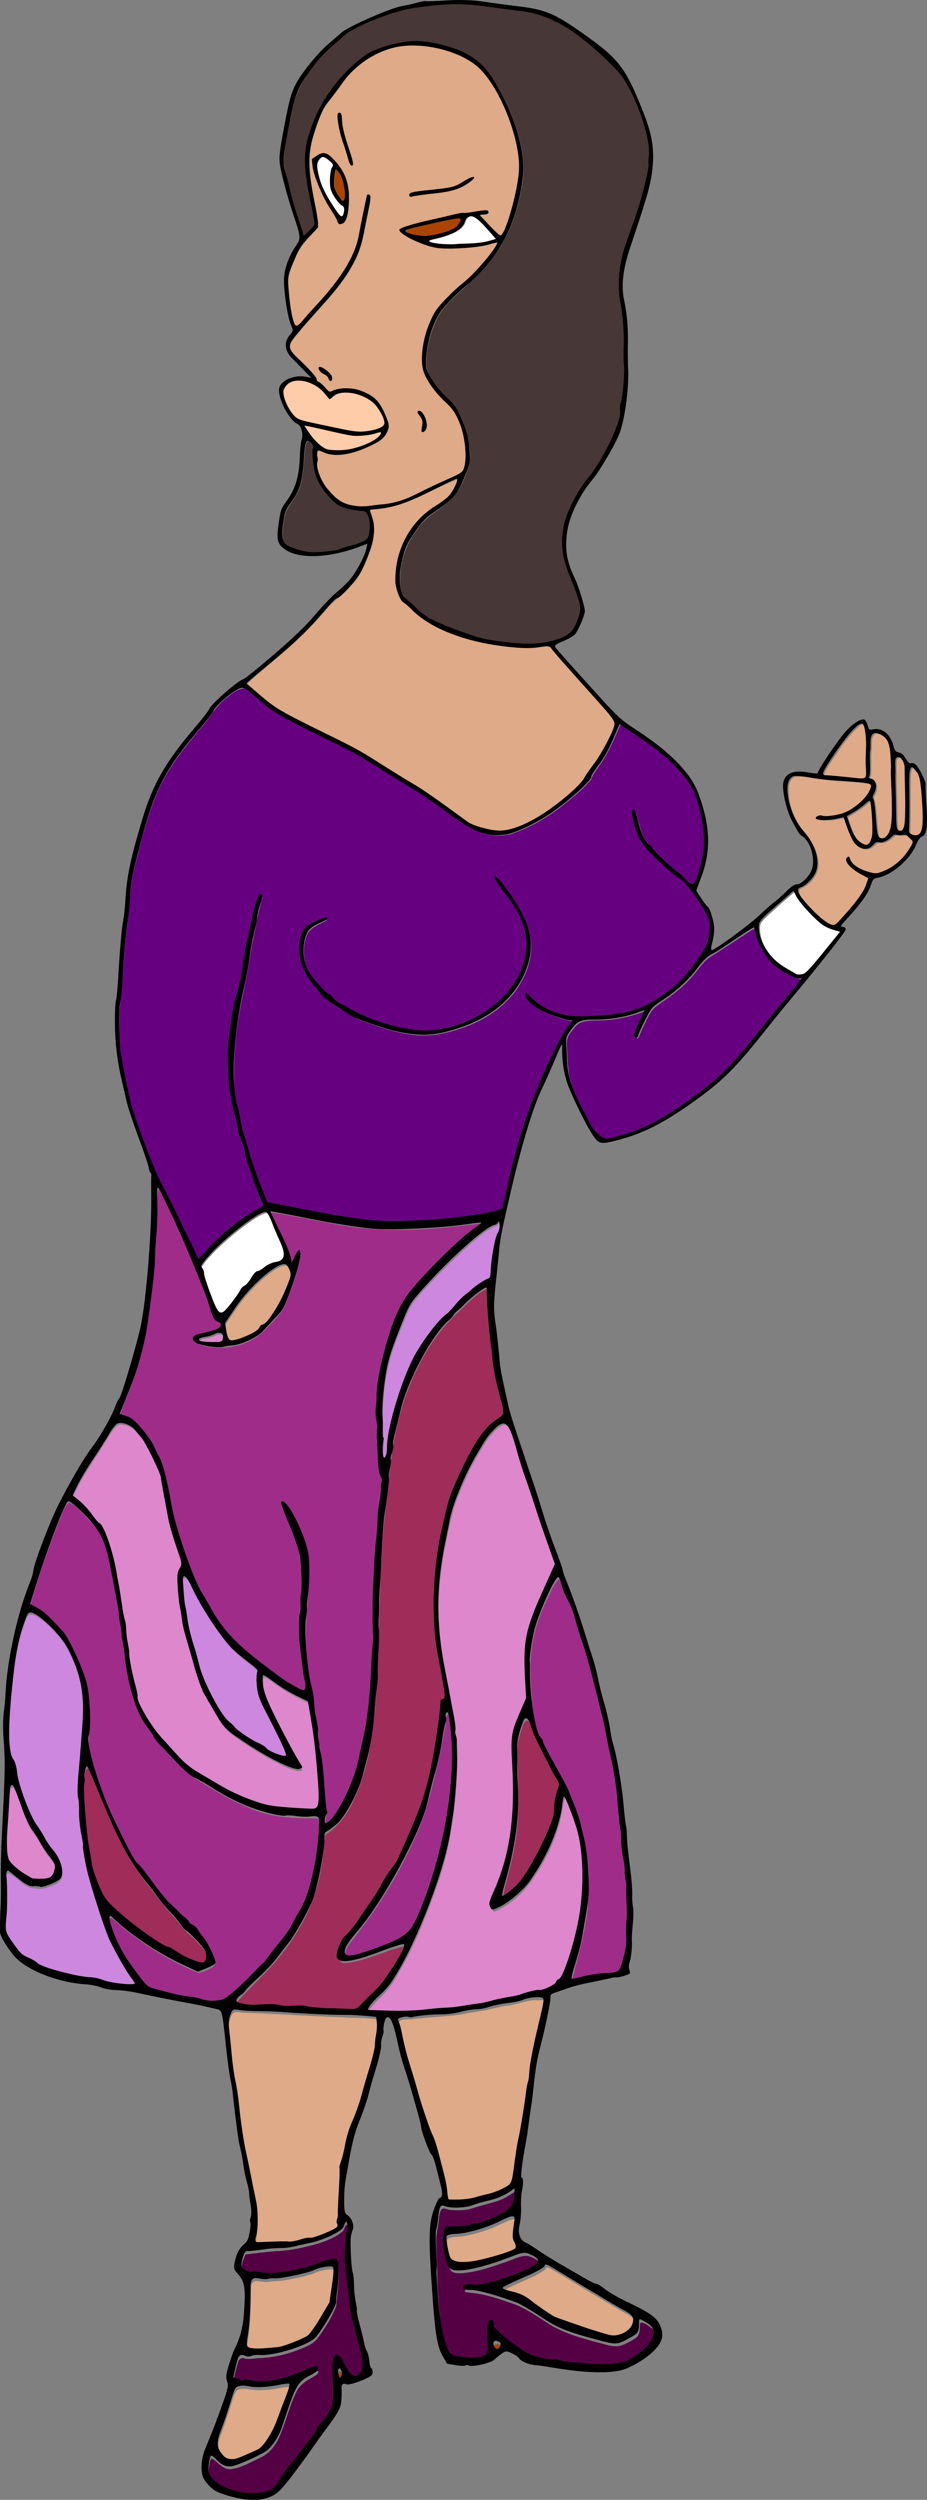
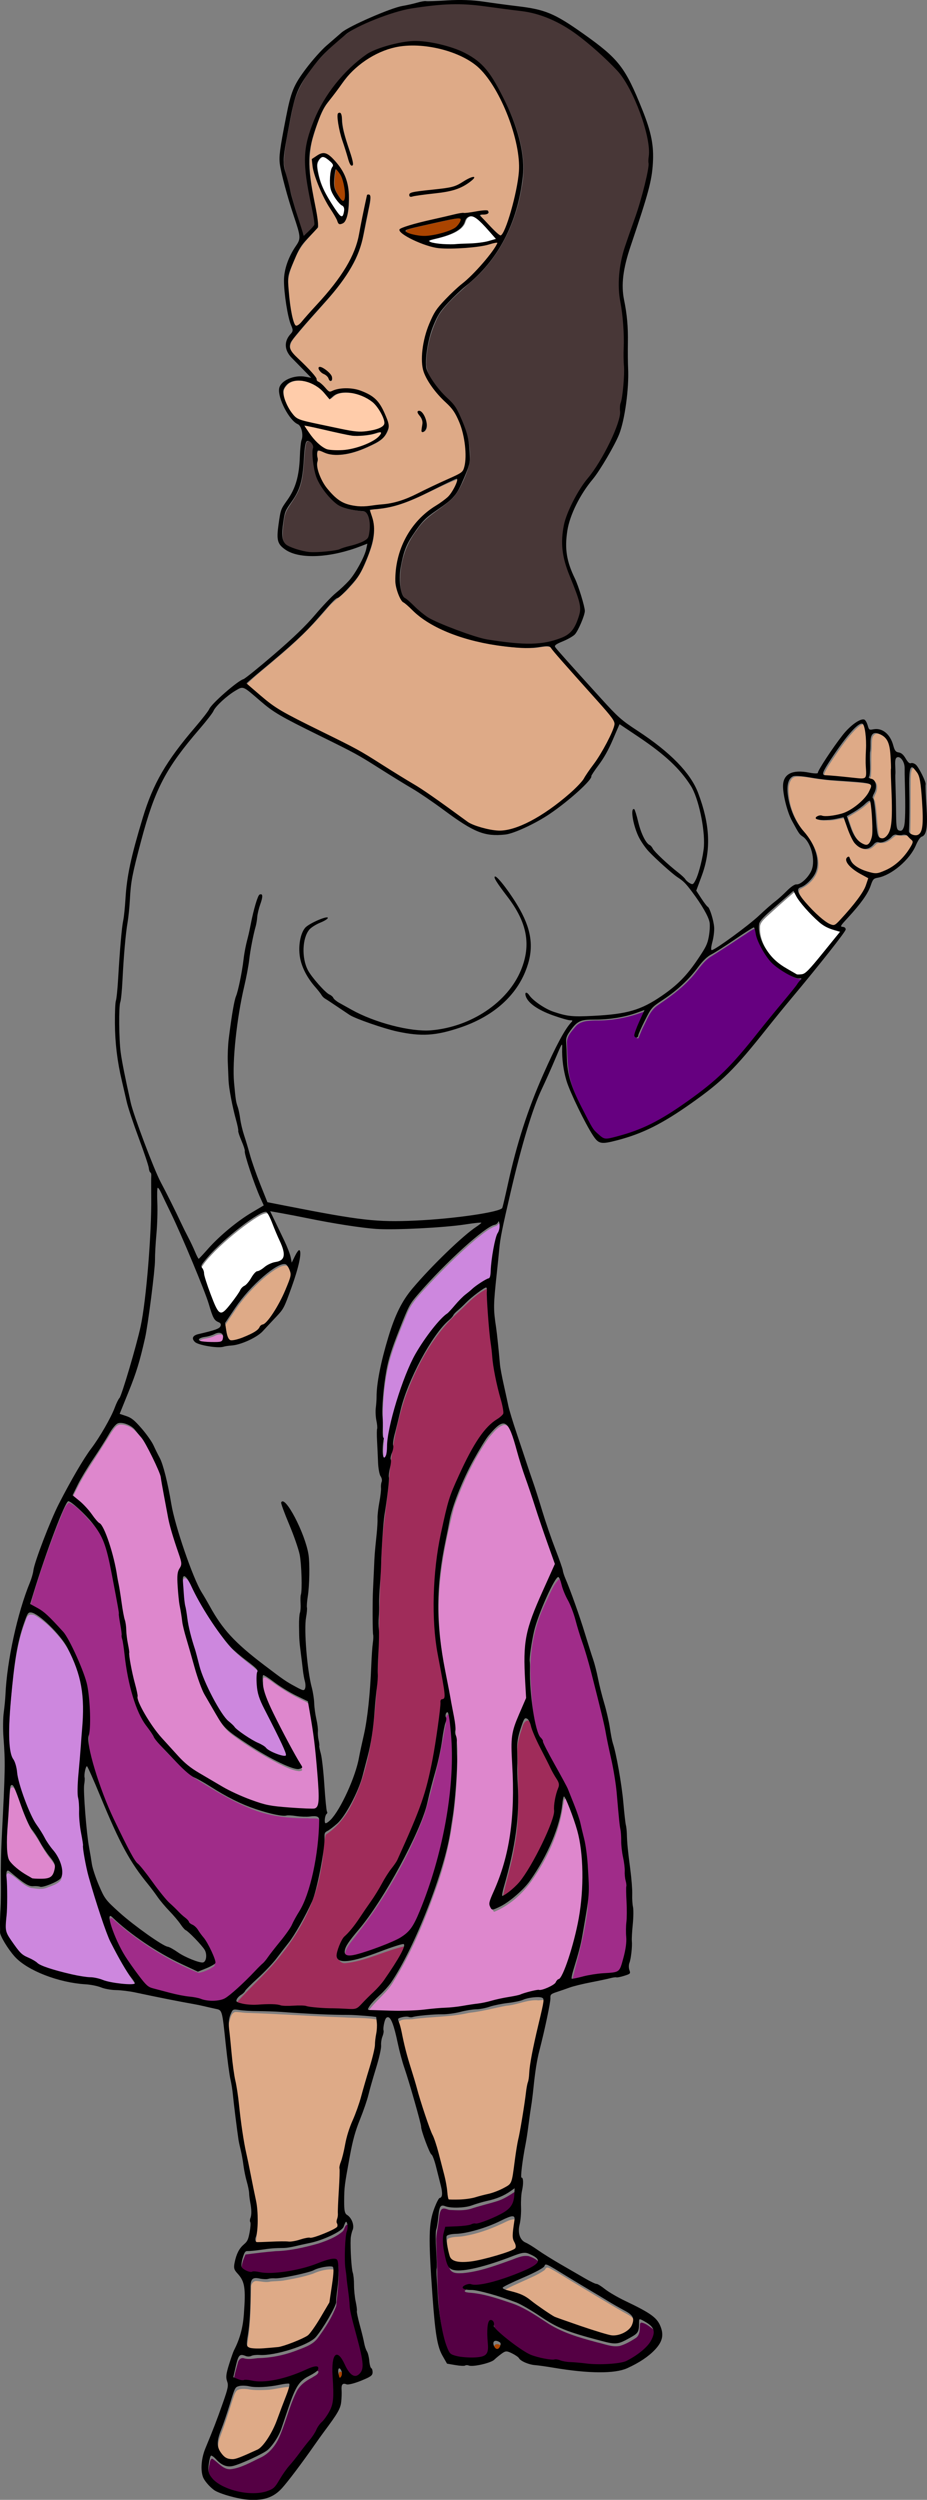
<svg xmlns="http://www.w3.org/2000/svg" width="109.42mm" height="294.76mm" version="1.1" viewBox="0 0 109.42 294.76">
  <rect x="0" y="0" width="109.42" height="294.76" fill="#808080" stroke="none" />
  <g transform="translate(-35.078 -2.849)">
    <path transform="scale(.265)" d="m315.9 30.769c-10.918 0.112-21.367 5.665-28.503 13.764-3.295 4.248-6.483 8.584-9.722 12.873-3.064 4.726-4.549 10.258-6.181 15.592-2.024 8.18-1.116 16.753 0.5 24.92 0.807 4.646 1.938 9.248 2.172 13.957-3.898 4.156-8.171 8.248-10.223 13.703-1.826 4.036-3.648 8.339-3.055 12.877 0.53 5.506 0.828 11.154 2.643 16.421 0.223 0.987 1.329 1.766 2.2 0.963 2.491-1.849 4.151-4.599 6.364-6.756 7.718-8.548 15.744-17.46 19.514-28.559 2.11-6.794 2.933-13.9 4.581-20.809 0.074-0.567 0.299-2.637 1.202-1.58 0.208 2.578-0.792 5.28-1.156 7.886-1.614 7.705-2.704 15.728-6.762 22.616-6.126 11.15-15.64 19.84-23.644 29.592-1.586 2.166-4.156 4.163-4.237 7.055 0.477 3.015 3.327 4.871 5.276 6.957 2.679 2.597 5.387 5.277 7.212 8.555 1.875 1.373 3.37 3.245 5.271 4.573 1.696 0.437 3.211-1.116 4.939-0.973 4.146-0.559 8.478 0.027 12.14 2.186 3.089 1.51 5.436 4.159 6.808 7.279 1.021 2.373 2.522 4.846 2.255 7.513-0.789 3.509-3.841 5.835-6.958 7.238-5.835 2.807-12.429 5.456-18.988 4.129-1.814-0.201-3.439-1.625-5.277-1.389-1.198 1.085-0.204 2.961-0.363 4.345-0.759 3.579 0.952 7.139 2.52 10.264 1.958 3.332 4.758 6.201 7.922 8.4 4.252 2.294 9.273 2.861 13.999 2.026 5.866-0.52 11.82-1.29 17.192-3.865 6.929-3.175 13.786-6.504 20.706-9.692 1.824-0.784 3.589-2.136 3.842-4.247 0.773-4.968 0.304-10.105-0.784-14.996-1.308-5.195-3.661-10.301-7.762-13.882-4.421-4.491-9.098-9.54-10.212-15.959-0.764-7.143 1.149-14.421 4.104-20.929 2.621-5.778 7.651-9.887 12.149-14.17 6.155-5.227 11.848-11.119 16.348-17.845 0.215-0.64 1.307-1.629 0.639-2.214-2.928 0.209-5.673 1.499-8.625 1.694-6.369 0.753-12.869 1.319-19.243 0.483-5.46-1.367-10.902-3.452-15.376-6.937-0.753-0.918 0.82-1.168 1.398-1.457 7.814-2.605 15.943-4.14 23.958-6.023 3.739-0.508 7.512-0.893 11.232-1.433 0.566 0.082 2.127-0.416 2.177 0.479-0.851 1.179-3.041-0.049-3.662 1.362 1.203 1.923 3.137 3.399 4.67 5.092 1.515 1.295 2.724 3.098 4.529 3.985 1.42 0.354 1.758-1.68 2.304-2.548 2.802-7.151 4.76-14.644 6.01-22.217 0.697-6.35 0.464-12.851-1.379-19.002-2.828-10.324-7.029-20.529-13.854-28.881-5.692-6.73-14.409-9.939-22.834-11.582-3.288-0.597-6.633-0.902-9.975-0.837zm-31.791 30.599c0.877 1.319 0.537 3.186 0.887 4.714 0.712 6.026 3.49 11.572 4.668 17.472 0.204 0.677-0.301 0.809-0.524 0.188-1.6-3.706-2.568-7.679-3.808-11.519-0.83-3.432-2.05-6.976-1.671-10.51 0.045-0.215 0.22-0.376 0.448-0.345zm-7.014 18.057c2.268 0.134 3.581 2.402 5.085 3.821 3.659 4.008 5.662 9.334 5.675 14.756 0.022 3.78 0.045 7.835-1.806 11.264-0.506 1.026-2.37 1.473-2.623 5e-3 -2.291-4.647-5.433-8.844-7.435-13.648-1.947-4.371-3.685-8.966-3.995-13.798 1.587-0.952 3.168-2.349 5.098-2.399zm66.466 10.621c-4.188 4.458-10.394 5.81-16.239 6.466-3.874 0.419-7.765 1.001-11.6 1.554-0.695-0.972 0.962-1.285 1.624-1.387 6.118-1.157 12.488-1.003 18.474-2.841 2.712-0.939 5.032-3.162 7.741-3.791zm-68.331 84.574c2.017 0.678 3.891 2.146 4.959 3.991 0.152 0.387 0.312 1.589-0.216 1.609-0.617-1.284-1.511-2.431-2.827-3.086-0.771-0.635-2.166-1.413-2.082-2.508 0.054-0.014 0.111-0.012 0.166-6e-3zm44.412 19.653c1.813 0.867 2.456 3.162 2.85 4.997 0.236 1.279 0.034 3.279-1.443 3.647-0.147-1.985 0.843-4.276-0.407-6.15-0.339-0.824-1.309-1.595-1.316-2.463 0.102-0.032 0.211-0.034 0.316-0.03z" fill="#deaa87" />
    <path transform="scale(.265)" d="m336.41 223.94c-11.676 4.327-22.349 12.012-35.03 13.202-1.462 0.485-5.291-0.464-3.829 2.08 1.923 4.907 1.855 10.395 0.133 15.35-2.112 6.177-4.555 12.492-9.305 17.182-2.939 3.757-7.274 5.997-10.25 9.72-7.022 8.277-14.816 15.829-23.201 22.723-4.208 3.716-8.795 7.09-12.69 11.117 2.424 2.941 5.824 5.117 8.728 7.619 7.064 5.791 15.638 9.248 23.611 13.557 11.682 5.711 23.142 11.882 34.046 18.982 10.149 5.976 19.754 12.785 29.336 19.617 2.937 2.218 6.076 4.201 9.755 4.875 5.675 1.989 11.922 1.42 17.383-0.957 9.747-4.179 18.398-10.714 25.85-18.198 3.356-3.747 5.875-8.146 8.784-12.24 2.872-4.842 6.13-9.719 7.39-15.27-0.676-2.853-3.297-4.839-4.939-7.168-7.872-9.108-15.97-18.055-23.856-27.13-2.774-1.337-5.961 0.271-8.881 0.072-12.465 0.094-24.969-2.296-36.604-6.777-7.245-2.683-13.613-7.21-19.009-12.682-4.376-3.482-4.794-9.632-4.255-14.78 1.072-10.983 7.32-21.131 16.305-27.419 3.744-2.595 7.972-5.053 9.831-9.45 0.412-1.188 1.671-2.8 0.854-4.009-0.05-0.02-0.104-0.021-0.157-0.017z" fill="#deaa87" />
    <path transform="scale(.265)" d="m487.89 356.33c-1.224-0.085-2.533 0.312-3.149 1.453-1.629 2.529-1.024 5.69-0.754 8.5 0.891 6.23 4.001 11.945 8.109 16.64 3.04 3.949 5.38 8.957 4.74 14.033-0.71 4.152-3.969 7.52-7.712 9.25-1.244 0.625-0.768 2.168-0.192 3.094 2.156 3.636 5.318 6.547 8.312 9.483 1.997 1.745 4.05 3.752 6.705 4.391 1.958 0.213 3.047-1.849 4.298-2.977 3.788-4.268 7.757-8.53 10.386-13.641 0.547-1.496 1.338-2.994 1.541-4.566-3.356-2.056-7.416-3.607-9.51-7.159-0.434-0.552-0.34-1.985 0.532-1.873 0.48 1.187 1.047 2.417 2.092 3.247 2.655 2.271 6.117 3.451 9.532 3.95 2.67 0.104 5.061-1.411 7.332-2.618 4.179-2.614 7.675-6.432 9.729-10.922 0.433-1.53-1.343-2.432-2.155-3.425-0.773-1.24-2.287-0.416-3.468-0.557-1.096 0.125-2.328-0.611-3.315 0.212-1.74 1.397-3.645 3.231-6.034 3.005-0.876-0.024-1.832-0.092-2.424 0.695-1.141 1.081-2.431 2.393-4.165 2.125-2.52 0.014-4.45-2.335-5.488-4.461-1.577-2.979-2.386-6.307-3.756-9.355-2.445 0.029-4.829 1.033-7.295 0.968-1.647-0.118-3.499 0.39-4.982-0.505 0.619-0.926 1.96-1.021 2.942-0.673 3.792 0.321 7.648-0.592 11.092-2.154 3.689-2.015 7.22-4.699 9.414-8.349 0.54-1.126 1.463-2.429 1.039-3.715-1.153-1.147-2.996-0.975-4.492-1.258-7.569-0.748-15.203-0.866-22.705-2.212-2.053-0.316-4.113-0.677-6.198-0.628z" fill="#deaa87" />
    <path transform="scale(.265)" d="m520.47 367.38c-1.13 0.3-1.888 1.305-2.778 1.996-2.216 1.919-4.836 3.263-7.295 4.847-0.541 0.303-8e-3 0.906 0.062 1.324 1.214 3.366 2.083 7.059 4.599 9.746 0.917 0.952 2.089 1.665 3.321 2.119 0.671 0.102 1.441 0.081 1.907-0.494 0.943-1.068 1.374-2.503 1.598-3.884 0.144-4.752 0.024-9.533-0.673-14.243-0.136-0.447-0.101-1.373-0.742-1.412z" fill="#deaa87" />
    <path transform="scale(.265)" d="m516.94 332.99c-1.299 0.173-2.251 1.224-3.186 2.049-3.936 3.89-7.039 8.513-10.134 13.073-1.364 2.128-2.888 4.186-3.905 6.511-0.238 0.534-0.345 1.27 0.215 1.644 0.887 0.308 1.872 0.202 2.796 0.329 4.372 0.322 8.735 0.889 13.109 1.244 0.995-4e-3 2.246 0.284 2.972-0.603 0.544-0.769 0.278-1.793 0.332-2.671-0.101-4.763 0.037-9.528-0.033-14.291-0.11-2.165-0.245-4.398-1.07-6.427-0.183-0.484-0.523-0.923-1.096-0.857z" fill="#deaa87" />
    <path transform="scale(.265)" d="m523.04 337.2c-1.269-4.1e-4 -2.057 1.268-2.181 2.409-0.283 1.921-0.081 3.874-0.317 5.79-0.163 3.465 0.045 6.946-0.199 10.401 0.027 0.534-0.401 0.942-0.445 1.445 0.243 0.664 1.118 0.678 1.677 0.938 0.955 0.468 1.52 1.533 1.469 2.586 0.103 1.263-0.219 2.454-0.84 3.561-0.25 0.628-0.658 1.28-0.593 1.975 0.306 0.422 0.522 0.902 0.597 1.429 0.873 4.678 0.785 9.503 1.558 14.21 0.181 1.004 0.534 2.245 1.655 2.538 1.158 0.453 2.288-0.346 3.014-1.19 1.34-1.544 1.759-3.653 1.993-5.628 0.536-5.48 0.187-10.995 0.019-16.484-0.245-4.32-0.075-8.653-0.32-12.975-0.215-2.575-0.306-5.306-1.593-7.617-1.059-1.855-3.084-3.033-5.153-3.377-0.114-0.01-0.228-0.014-0.342-0.011z" fill="#deaa87" />
-     <path transform="scale(.265)" d="m533.15 347.96c-0.826-0.046-1.298 0.787-1.353 1.512-0.251 2.212 0.101 4.439-0.027 6.651-0.03 4.176 0.203 8.345 0.233 12.521 0.088 3.499 0.071 7.006 0.352 10.495 0.144 0.796 0.413 1.831 1.346 1.997 0.69 0.221 1.542-3e-3 1.844-0.714 0.994-1.74 0.891-3.824 1.036-5.759 0.203-6.74-0.103-13.481-0.19-20.22-0.055-1.448 0.058-2.974-0.649-4.297-0.479-1.029-1.327-2.206-2.592-2.187z" fill="#deaa87" />
    <path transform="scale(.265)" d="m539.4 352.46c-0.861 0.14-1.008 1.193-1.159 1.896-0.315 2.385-0.162 4.804-0.22 7.203-0.035 6.078 0.047 12.182-0.129 18.243 2e-3 0.82-0.297 1.901 0.494 2.47 1.203 1.028 3.22 1.411 4.492 0.296 1.026-0.999 1.26-2.516 1.441-3.873 0.11-3.218 0.091-6.444-0.072-9.66-0.304-3.754-0.437-7.542-1.176-11.244-0.274-1.479-1.002-2.828-1.994-3.949-0.492-0.481-0.901-1.361-1.676-1.381z" fill="#deaa87" />
    <path transform="scale(.265)" d="m259.31 573.86c-1.561 0.122-2.951 0.952-4.271 1.732-3.72 2.359-6.978 5.369-10.048 8.508-3.091 3.196-5.921 6.65-8.348 10.379-1.281 1.917-2.566 3.831-3.858 5.74-0.016 0.704 0.201 1.417 0.275 2.124 0.325 1.798 0.412 3.762 1.501 5.306 0.317 0.474 0.882 0.727 1.447 0.643 2.583-0.226 5.003-1.269 7.358-2.288 1.673-0.789 3.421-1.589 4.713-2.953 0.47-0.468 0.568-1.223 1.186-1.554 0.514-0.307 1.145-0.384 1.595-0.81 1.484-1.237 2.56-2.876 3.645-4.455 3.119-4.756 5.565-9.935 7.471-15.287 0.322-0.917 0.539-1.888 0.401-2.863-0.157-1.127-0.7-2.167-1.284-3.129-0.334-0.57-0.872-1.103-1.579-1.089-0.069-4e-3 -0.137-4e-3 -0.206-2e-3z" fill="#deaa87" />
    <path transform="scale(.265)" d="m371.56 900.74c-4.7-0.137-9.018 2.108-13.675 2.47-5.581 1.011-11.037 2.589-16.691 3.16-8.08 1.899-16.436 1.642-24.628 2.751-2.135 0.42-5.053-0.456-6.671 1.338 0.19 2.397 1.37 4.769 1.741 7.192 3.193 13.865 7.514 27.455 12.063 40.928 3.837 8.959 6.059 18.579 7.936 28.088 0.264 1.621 0.17 3.505 1.133 4.861 9.007-0.193 18.31-1.726 26.205-6.268 2.922-1.519 2.369-5.27 3.105-7.972 1.784-11.94 4.125-23.789 5.897-35.728 1.237-7.427 1.889-14.955 3.817-22.259 1.157-5.804 2.924-11.565 3.429-17.467 0.364-2.038-2.551-0.735-3.661-1.093z" fill="#deaa87" />
    <path transform="scale(.265)" d="m237.13 905.99c-1.979 0.537-2.197 3.184-2.735 4.849-0.209 5.768 0.927 11.519 1.388 17.263 1.226 9.632 3.046 19.175 4.103 28.833 1.643 12.552 4.843 24.835 6.902 37.309 0.478 4.958 0.243 9.982-0.573 14.888 0.102 1.734 2.583 0.881 3.659 1.102 6.494-0.215 13.098 0.068 19.429-1.637 4.711-0.607 9.326-2.321 13.385-4.761 1.263-1.709 0.409-4.168 0.837-6.153 0.653-7.684 0.38-15.459 1.447-23.093 1.861-6.795 2.949-13.838 5.926-20.285 3.598-9.708 6.318-19.726 8.944-29.731 0.46-5.013 1.898-10.1 0.848-15.131-4.992-1.056-10.357-0.701-15.498-1.069-14.448-0.525-28.892-1.563-43.331-2.008-1.58-0.083-3.148-0.42-4.732-0.377z" fill="#deaa87" />
    <path transform="scale(.265)" d="m279.6 1020.5c-2.715 0.066-5.357 0.827-7.821 1.936-4.066 1.372-8.298 2.189-12.515 2.929-2.121 0.419-4.256 0.351-6.401 0.547-2.093 0.583-4.203-0.133-6.302-0.222-1.433-0.05-2.455 1.455-2.311 2.795-0.287 7.592-0.155 15.216-1.342 22.738-0.15 1.631-0.635 3.306-0.308 4.938 0.682 1.381 2.485 1.294 3.795 1.342 3.852-0.016 7.732-0.144 11.532-0.817 3.781-1.072 7.462-2.523 10.977-4.279 2.308-1.261 3.562-3.706 5.037-5.772 1.977-3.175 3.915-6.384 5.746-9.644 0.675-3.267 1.025-6.597 1.508-9.898 0.178-1.938 0.621-3.917 0.282-5.858-0.169-0.851-1.234-0.701-1.877-0.735z" fill="#deaa87" />
    <path transform="scale(.265)" d="m260.87 1072.8c-3.353 0.193-6.617 1.256-9.965 1.351-2.735 0.118-5.5 0.198-8.203-0.349-1.616-0.134-3.461-0.341-4.864 0.641-1.117 1.203-1.395 2.925-1.97 4.414-1.77 5.686-3.616 11.347-5.715 16.915-0.661 1.928-0.776 4.057-0.366 6.048 0.656 1.714 1.808 3.303 3.337 4.34 2.141 1.353 4.853 0.656 7.019-0.26 2.8-1.179 5.65-2.298 8.293-3.803 2.731-2.345 4.574-5.54 6.192-8.712 2.04-4.334 3.487-8.917 5.27-13.359 0.773-2.206 1.837-4.381 2.057-6.731-0.05-0.544-0.686-0.513-1.085-0.496z" fill="#deaa87" />
    <path transform="scale(.265)" d="m361.02 998.25c-2.073 0.23-3.859 1.467-5.756 2.237-5.226 2.408-10.744 4.3-16.417 5.243-2.228 0.421-4.612 0.101-6.734 1.007-0.903 0.536-0.55 1.785-0.544 2.651 0.326 2.46 0.704 4.956 1.586 7.286 0.801 1.763 2.967 2.316 4.747 2.33 3.219 0.128 6.436-0.259 9.554-1.059 4.756-1.155 9.528-2.396 14.034-4.331 0.663-0.291 1.524-0.719 1.402-1.59-0.02-1.302-0.801-2.43-1.2-3.609-0.083-2.65 0.187-5.266 0.596-7.879 0.028-0.713 0.353-1.9-0.526-2.227-0.24-0.07-0.494-0.064-0.741-0.059z" fill="#deaa87" />
    <path transform="scale(.265)" d="m376.09 1019.7c-0.765 0.036-0.807 1.034-1.446 1.32-2.947 2.047-6.324 3.347-9.562 4.85-2.727 1.262-5.54 2.387-8.12 3.935-0.458 0.243-0.49 0.917 0.03 1.113 2.461 1.164 5.233 1.436 7.731 2.516 3.204 1.261 5.64 3.797 8.491 5.643 2.231 1.496 4.368 3.178 6.78 4.377 5.374 2.094 10.865 3.876 16.333 5.705 2.98 0.905 5.924 2.018 9.002 2.541 2.941 0.357 5.926-0.887 8.085-2.841 1.43-1.395 2.294-3.631 1.62-5.581-1.097-1.897-3.273-2.755-5.078-3.818-6.761-3.837-13.374-7.935-20.054-11.916-4.171-2.446-8.206-5.129-12.467-7.419-0.426-0.192-0.866-0.424-1.345-0.424z" fill="#deaa87" />
    <path transform="scale(.265)" d="m265.43 180.14c-2.037-4e-3 -4.194 0.64-5.476 2.322-0.821 0.894-1.399 2.06-1.212 3.301 0.08 2.504 1.27 4.816 2.412 6.989 1.198 2.044 2.604 4.23 4.928 5.101 2.767 1.105 5.754 1.498 8.637 2.202 5.395 1.117 10.776 2.341 16.223 3.179 3.898 0.297 7.943-0.102 11.531-1.73 0.979-0.429 1.973-1.295 1.803-2.475-0.278-2.548-1.725-4.792-3.152-6.854-2.758-3.711-7.221-5.784-11.692-6.533-2.244-0.176-4.62-0.357-6.761 0.476-1.18 0.442-2.051 1.488-3.033 2.15-2.024-2.264-3.963-4.779-6.737-6.195-2.277-1.241-4.87-1.957-7.47-1.933z" fill="#fca" />
    <path transform="scale(.265)" d="m268.41 200.19c-0.592 0.23 0.159 0.896 0.285 1.248 2.377 3.7 5.093 7.488 9.101 9.546 2.159 0.85 4.554 0.602 6.825 0.63 4.14-0.121 8.181-1.34 11.985-2.913 2.212-1.023 4.504-2.249 5.955-4.269 0.384-0.438 0.306-1.435-0.44-1.347-1.84 0.275-3.565 1.06-5.419 1.249-3.615 0.553-7.375 0.483-10.933-0.41-5.727-1.19-11.399-2.675-17.156-3.724-0.067-7e-3 -0.135-0.013-0.203-0.011z" fill="#fca" />
    <path transform="scale(.265)" d="m342.62 106.93c-1.046 0.011-2.043 0.651-2.501 1.59-0.369 0.723-0.511 1.546-0.96 2.232-0.939 1.518-2.454 2.558-4.008 3.369-2.069 1.056-4.279 1.766-6.512 2.366-1.42 0.388-2.87 0.661-4.278 1.098-0.273 0.099-0.687 0.227-0.668 0.588 0.047 0.301 0.396 0.401 0.627 0.532 0.999 0.46 2.108 0.583 3.182 0.76 2.267 0.314 4.561 0.398 6.848 0.37 1.168-5e-3 2.321-0.161 3.485-0.2 3.091-0.164 6.205-0.123 9.277-0.578 1.358-0.181 2.708-0.435 4.021-0.828 0.911-0.268 1.833-0.506 2.737-0.798 0.196-0.069 0.159-0.327 0.015-0.432-1.797-2.057-3.579-4.128-5.452-6.116-1.118-1.159-2.26-2.324-3.617-3.205-0.659-0.412-1.397-0.78-2.195-0.748z" fill="#fff" />
    <path transform="scale(.265)" d="m276.56 80.529c-0.809-0.017-1.406 0.632-1.848 1.23-0.597 0.796-0.987 1.769-0.944 2.776 0.038 1.712 0.457 3.388 0.856 5.045 0.872 3.49 2.454 6.756 4.298 9.829 1.299 2.143 2.625 4.276 4.118 6.291 0.487 0.592 0.948 1.282 1.668 1.609 0.435 0.196 0.895-0.127 1.064-0.527 0.356-0.765 0.468-1.62 0.564-2.45 0.083-0.842-0.271-1.779-1.064-2.167-0.941-0.567-1.629-1.459-2.3-2.31-1.044-1.418-1.998-2.944-2.571-4.626-0.459-1.517-0.408-3.127-0.405-4.689 0.05-1.484 0.171-2.995 0.619-4.418 0.13-0.504 0.531-0.874 0.686-1.363 0.195-0.68-0.34-1.27-0.776-1.72-0.932-0.926-1.954-1.806-3.157-2.359-0.255-0.11-0.532-0.161-0.81-0.151z" fill="#fff" />
    <path transform="scale(.265)" d="m337.02 107.86c-2.378 0.165-4.696 0.776-7.025 1.246-4.875 1.086-9.765 2.114-14.603 3.356-0.733 0.25-1.669 0.327-2.127 1.034-0.167 0.508 0.434 0.833 0.804 1.038 1.841 0.877 3.882 1.237 5.891 1.492 2.432 0.211 4.881-0.055 7.258-0.581 2.704-0.598 5.418-1.334 7.879-2.632 1.337-0.72 2.351-1.96 2.996-3.318 0.147-0.41 0.389-0.981 0.05-1.352-0.299-0.281-0.739-0.291-1.124-0.283z" fill="#a40" />
    <path transform="scale(.265)" d="m282.4 86.012c-0.459 0.117-0.426 0.724-0.545 1.091-0.332 1.923-0.552 3.881-0.486 5.835 0.05 1.672 0.738 3.24 1.635 4.624 0.646 0.965 1.213 2.036 2.127 2.777 0.363 0.312 0.941 0.185 1.139-0.252 0.549-1.022 0.434-2.237 0.406-3.357-0.182-2.49-0.64-4.987-1.574-7.31-0.503-1.15-1.291-2.159-2.133-3.08-0.158-0.146-0.333-0.339-0.568-0.329z" fill="#a40" />
    <path transform="scale(.265)" d="m333.88 12.394c-12.173 0.329-24.404 2.389-35.609 7.306-7.811 2.757-14.422 7.93-20.212 13.735-7.453 7.354-13.921 16.367-15.63 26.918-1.477 7.504-3.251 15.029-3.644 22.683 0.695 5.962 2.732 11.682 4.194 17.487 1.598 5.132 2.886 10.436 4.947 15.382 1.784-0.609 3.079-2.491 4.399-3.833 1.601-2.866-0.152-6.269-0.414-9.269-2.066-10.469-4.472-21.596-1.074-32.046 4.478-14.301 13.616-27.332 26.138-35.691 6.118-3.473 13.222-5.054 20.193-5.58 8.553 0.065 17.163 2.325 24.669 6.465 8.638 4.746 12.706 14.34 16.836 22.805 5.185 11.065 8.577 23.599 5.998 35.795-2.649 16.169-10.508 31.718-23.242 42.233-4.84 4.455-10.123 8.716-13.668 14.332-3.421 6.74-5.506 14.312-5.528 21.893 0.512 5.826 4.976 10.263 8.652 14.424 3.179 2.943 5.78 6.469 7.273 10.555 2.641 6.203 4.525 13.229 3.11 19.935-1.508 4.928-3.538 9.869-6.771 13.931-4.993 5.245-12.14 8.175-16.186 14.384-5.576 7.09-8.334 16.358-7.565 25.336 0.169 2.742 1.264 5.384 3.534 7.041 4.343 4.117 8.876 8.258 14.612 10.313 8.665 3.629 17.554 7.101 26.985 8.008 7.133 1.11 14.504 1.479 21.627 0.12 4.758-1.014 10.099-2.889 12.172-7.727 2.789-4.812 2.119-10.796-0.104-15.686-2.815-7.426-6.45-14.995-5.685-23.148 0.585-11.166 6.963-20.925 13.597-29.547 4.777-7.116 9.09-14.746 11.413-23.041 0.786-4.094 1.054-8.25 1.821-12.347 0.547-11.081 0.861-22.231-0.083-33.3-0.697-5.898-1.953-11.76-1.352-17.732-0.011-9.679 4.548-18.523 7.247-27.635 3.174-9.943 6.605-20.185 5.676-30.781-0.86-9.222-4.567-17.947-8.671-26.155-4.171-8.237-11.598-14.102-18.364-20.117-8.851-7.514-19.477-13.559-31.234-14.625-9.966-1.358-19.971-2.942-30.058-2.824z" fill="#483737" />
    <path transform="scale(.265)" d="m269.92 207.04c-1.115-0.02-1.265 1.345-1.428 2.168-0.948 6.176-0.502 12.602-2.598 18.568-1.304 3.764-4.001 6.81-5.882 10.277-1.143 2.399-1.274 5.121-1.575 7.72-0.126 2.397-0.581 5.109 0.946 7.186 1.139 1.375 2.981 1.869 4.577 2.512 3.092 1.092 6.359 1.755 9.651 1.581 3.347-0.118 6.72-0.362 9.989-1.114 3.815-1.562 8.046-1.966 11.674-4.002 1.235-0.565 2.043-1.777 2.193-3.114 0.495-2.958 0.599-6.187-0.745-8.946-0.446-1.036-1.533-1.591-2.63-1.571-3.546-0.449-7.254-0.882-10.425-2.674-3.093-2.125-5.511-5.143-7.579-8.244-1.526-2.251-2.52-4.786-3.02-7.462-0.75-3.353-0.886-6.838-0.582-10.252-0.121-1.145-1.051-2.134-2.083-2.565-0.156-0.048-0.32-0.073-0.484-0.069z" fill="#483737" />
    <path transform="scale(.265)" d="m468.85 423.84c-2.016 0.767-3.72 2.22-5.568 3.321-4.865 3.249-9.769 6.442-14.735 9.527-3.695 2.596-5.819 6.758-8.996 9.876-4.217 4.577-9.344 8.149-14.444 11.649-3.135 2.231-4.439 6.034-6.145 9.316-0.86 1.67-1.469 3.465-2.218 5.171-0.582 0.338-1.186-0.382-0.816-0.947 1.061-3.782 2.944-7.269 4.477-10.878-0.172-0.632-1.029 0.106-1.471 0.12-6.805 2.542-14.041 3.977-21.328 3.817-3.118 0.075-6.811 0.141-8.95 2.794-1.724 2.083-3.921 4.334-3.746 7.254 0.132 4.614 0.228 9.258 0.942 13.826 1.374 7.511 5.286 14.207 8.659 20.955 1.369 2.646 2.786 5.391 5.243 7.205 1.12 1.089 2.648 1.895 4.248 1.498 9.164-1.818 17.99-5.31 25.911-10.271 11.463-7.157 22.509-15.255 31.465-25.459 7.59-8.682 14.561-17.878 21.997-26.69 2.419-2.833 4.654-5.828 6.921-8.771 0.218-0.798-1.018-0.627-1.496-0.731-2.875-0.369-5.296-2.188-7.733-3.62-5.131-3.185-8.47-8.584-10.522-14.109-0.678-1.519-0.52-3.351-1.417-4.756-0.078-0.063-0.178-0.102-0.279-0.096z" fill="#660080" />
-     <path transform="scale(.265)" d="m240.62 317.09c-3.199 0.485-5.645 2.944-8.127 4.82-4.113 3.364-6.544 8.198-10.056 12.109-7.811 9.26-15.647 18.808-20.297 30.124-4.472 10.873-7.342 22.323-10.071 33.733-2.105 8.495-1.711 17.312-3.204 25.892-1.463 10.567-1.562 21.26-2.683 31.855-0.883 4.604-0.511 9.406-0.628 14.09-0.14 10.872 2.628 21.487 4.918 32.034 2.822 10.264 6.789 20.177 10.825 30.013 5.192 11.532 11.218 22.666 16.616 34.102 1.113 1.992 1.746 4.306 3.143 6.114 1.131-0.379 1.848-1.742 2.784-2.5 6.634-7.33 14.121-13.928 22.688-18.9 1.293-0.922 2.988-1.526 4.037-2.64-3.307-7.657-6.487-15.433-8.363-23.58-0.73-4.118-2.947-7.81-3.407-11.999-2.002-8.151-4.069-16.366-4.14-24.806-0.599-10.052 0.886-20.088 2.847-29.918 1.293-4.912 2.66-9.816 3.375-14.858 0.804-5.668 1.75-11.299 3.19-16.839 1.217-5.3 2.046-10.768 4.205-15.791 0.272-0.941 1.355-0.347 0.915 0.43-1.037 3.698-2.049 7.41-2.586 11.214-1.425 6.428-2.739 12.889-3.624 19.423-1.854 10.153-4.388 20.224-5.422 30.528-0.982 9.477-1.43 19.109-0.149 28.579 0.766 3.751 1.824 7.395 2.417 11.189 1.601 6.882 3.836 13.605 5.986 20.332 1.866 4.959 3.623 10.004 5.879 14.788 9.557 2.25 19.264 3.892 28.917 5.709 8.695 1.42 17.434 2.985 26.281 2.773 13.994 0.212 27.984-1.034 41.777-3.357 2.681-0.63 5.649-0.788 8.021-2.279 1.565-4.145 2.124-8.623 3.254-12.905 5.01-22.505 12.954-44.408 24.081-64.623 1.13-2.229 2.778-4.115 4.12-6.184-0.23-0.961-1.718-0.572-2.458-0.888-4.908-1.296-9.763-3.057-14.104-5.717-1.775-1.436-4.093-3.053-4.18-5.567 3.162 3.276 6.74 6.319 11.063 7.963 4.756 2.076 9.987 2.608 15.127 2.382 9.794-0.429 20.123-0.789 28.888-5.706 8.034-4.451 15.306-10.455 20.481-18.104 2.922-4.185 6.216-8.593 6.369-13.918 0.347-2.654 0.233-5.437-1.156-7.8-2.682-5.031-5.823-9.896-9.699-14.095-3.259-3.053-7.045-5.496-10.252-8.621-4.974-4.477-10.079-9.481-11.933-16.095-0.664-2.534-1.613-5.244-1.111-7.822 0.721 0.6 0.736 2.005 1.118 2.877 1.234 4.171 2.148 8.681 4.89 12.174 2.016 1.358 3.084 3.654 4.917 5.23 4.14 4.181 8.891 7.688 13.072 11.825 0.842 0.863 2.53 1.722 3.337 0.333 2.144-3.745 2.987-8.088 3.917-12.262 0.61-4.691 0.419-9.488-0.142-14.178-1.254-7.236-3.001-14.753-7.757-20.573-7.285-9.698-17.776-16.172-27.688-22.849-0.633-0.257-1.87-1.563-2.374-0.508-2.648 6.033-5.123 12.199-9.059 17.537-1.347 2.034-2.939 3.973-3.809 6.249-3.769 4.715-8.642 8.412-13.334 12.157-6.831 5.297-14.532 9.576-22.762 12.256-3.577 0.731-7.325 0.545-10.872-0.144-7.617-2.367-13.826-7.707-20.314-12.178-9.986-7.14-20.677-13.203-31.037-19.766-13.074-8.023-27.431-13.665-40.658-21.401-5.296-3.149-9.564-7.685-14.591-11.186-0.438-0.201-0.923-0.296-1.405-0.276zm113.09 84.793c2.377 1.997 4.019 4.77 5.9 7.231 4.714 6.876 9.336 14.572 9.403 23.147-0.186 9.765-5.304 19.015-12.477 25.455-8.121 7.347-18.662 11.408-29.311 13.375-4.878 0.564-9.818 0.663-14.624-0.463-7.31-1.36-14.379-3.874-21.274-6.601-5.156-2.831-10.14-6.046-14.734-9.723-4.126-5.185-8.819-10.427-9.898-17.202-0.658-4.106-0.185-8.612 2-12.213 2.432-2.346 5.645-3.867 8.854-4.76 1.543-0.373-0.523 0.623-0.995 0.88-3.164 1.528-6.92 3.252-7.889 6.983-1.37 3.889-0.991 8.153-0.241 12.127 1.294 4.722 4.946 8.291 8.148 11.807 1.83 1.847 4.052 3.156 5.847 5.03 4.369 3.048 9.221 5.373 14.094 7.5 10.004 3.9 20.87 6.823 31.678 5.399 14.504-2.175 28.537-10.558 35.658-23.63 3.511-6.406 4.824-14.054 3.119-21.201-2.028-8.37-8.135-14.818-12.696-21.844-0.198-0.389-0.594-0.927-0.562-1.298z" fill="#660080" />
-     <path transform="scale(.265)" d="m203.03 540.01c-1.263 4.186-0.438 8.927-0.849 13.307-0.964 22.729-2.493 45.752-9.095 67.627-1.957 6.793-5.296 13.224-7.365 19.906 3.026 1.523 6.331 2.837 8.524 5.582 8.146 8.738 11.966 20.475 13.807 32.066 2.991 14.33 7.364 28.5 13.918 41.617 5.428 10.487 12.199 20.471 21.593 27.811 7.427 5.97 14.883 12.284 23.627 16.226 2.432 0.913 1.796-2.622 1.67-3.922-1.105-9.709-2.918-19.384-1.949-29.191 0.048-9.419 1.185-18.989-0.444-28.324-1.806-7.596-5.86-14.798-7.664-22.17 3.457 2.868 5.031 7.483 7.077 11.395 2.658 5.622 4.545 11.598 4.008 17.87 0.027 14.126-2.555 28.273-0.459 42.374 1.19 8.444 2.918 16.773 3.897 25.242 1.001 6.123 1.258 12.356 2.393 18.481 0.71 7.949 2.223 15.947 1.833 23.928-0.105 0.992-1.042 4.214 1.052 3.518 3.577-1.811 4.913-6.157 7.006-9.331 5.125-8.781 7.463-18.724 9.385-28.603 3.229-14.781 3.511-29.991 4.389-45.037-0.552-19.169 0.788-38.388 2.641-57.468 0.243-5.402 2.389-11.109 0.219-16.344-1.347-10.657-1.408-21.518-1.194-32.27 0.671-13.357 4.353-26.497 9.529-38.787 4.777-10.412 13.743-18.017 21.563-26.093 4.766-4.877 10.215-8.998 15.336-13.451 0.513-1.714-2.546-0.329-3.269-0.549-21.323 2.883-43.203 4.149-64.398-0.364-8.947-1.516-17.832-3.597-26.819-4.816 0.254 2.53 2.185 5.105 3.076 7.607 2.365 5.322 5.193 10.524 6.441 16.231 1.54-0.904 1.993-4.404 3.593-5.294-0.651 7.899-3.982 15.338-6.647 22.734-2.289 4.607-6.351 8.118-9.883 11.782-7.058 6.652-17.789 8.579-26.987 6.194-1.075-0.379-4.34-1.392-2.863-2.924 3.559-2.019 8.42-1.57 11.52-4.393 1.19-1.934-1.564-2.753-2.546-3.793-3.481-8.753-6.439-17.749-10.276-26.379-4.721-10.679-8.921-21.697-14.87-31.762-0.125-0.137-0.309-0.32-0.516-0.237z" fill="#a02c89" />
    <path transform="scale(.265)" d="m331.95 773.64c-1.768 0.857-0.495 3.645-1.249 5.189-2.25 13.442-5.462 26.745-9.434 39.772-7.112 18.898-17.305 36.696-29.726 52.6-2.081 3.038-5.445 5.952-5.586 9.852 1.15 2.545 4.766 1.073 6.792 0.746 7.709-2.569 16.18-4.544 22.347-10.147 4.665-5.311 6.181-12.552 8.851-18.935 8.03-23.752 12.533-49.176 9.752-74.257-0.472-1.325-0.069-4.36-1.747-4.821z" fill="#a02c89" />
    <path transform="scale(.265)" d="m381.38 713.38c-2.912 2.864-4.202 7.159-6.106 10.749-5.145 10.59-7.24 22.443-6.518 34.168 0.533 8.645 0.681 17.644 3.889 25.794 7.273 14.1 15.899 27.809 19.404 43.478 2.839 10.661 2.628 21.844 2.069 32.781-1.246 10.746-4.31 21.142-6.897 31.597-0.112 2.027 2.83 0.387 3.874 0.461 5.153-1.343 10.445-1.686 15.674-2.305 3.812-1.115 4.148-5.942 4.941-9.189 1.062-12.839 0.661-25.793-0.111-38.643-0.66-4.805-1.626-9.502-1.73-14.398-1.185-15.307-3.084-30.572-6.752-45.501-4.301-19.242-9.167-38.421-15.976-56.936-2.214-3.79-2.871-8.424-5.443-11.963-0.094-0.06-0.205-0.104-0.318-0.092z" fill="#a02c89" />
    <path transform="scale(.265)" d="m163.01 679.37c-2.434 2.084-3.038 5.822-4.506 8.618-4.805 12.304-9.296 24.822-12.757 37.546 3.542 2.432 7.232 4.821 10.148 8.066 6.711 5.884 9.872 14.442 13.213 22.443 4.229 10.337 2.761 21.644 2.855 32.515 1.534 9.956 5.288 19.461 9.039 28.766 3.891 8.414 7.686 17.008 13.02 24.622 6.749 8.401 13.291 17.021 21.212 24.392 2.908 2.454 5.883 4.827 7.725 8.247 1.902 3.409 4.694 6.841 5.052 10.802-1.99 1.619-4.622 2.69-7.126 3.226-13.843-5.562-26.633-13.659-37.766-23.588-0.827-1.305-2.365-0.961-1.889 0.618 1.995 11.441 8.996 21.323 16.478 29.908 3.757 2.695 8.753 2.985 13.096 4.29 5.501 0.979 10.958 2.52 16.519 2.952 6.246 0.313 10.596-4.67 14.679-8.618 11.887-11.964 23.548-25.111 28.684-41.522 2.991-10.08 4.624-20.658 4.616-31.17-0.483-2.42-4.031-1.298-5.733-1.693-8.99 0.097-18.032-0.969-26.334-4.62-9.064-3.736-17.453-9.01-25.685-14.232-5.9-5.45-11.988-10.918-16.68-17.465-3.919-5.638-7.283-11.655-8.953-18.378-4.158-15.83-4.816-32.357-8.211-48.367-1.961-9.928-3.161-20.965-10.649-28.534-3.049-3.142-5.856-7.037-9.947-8.825z" fill="#a02c89" />
    <path transform="scale(.265)" d="m356.85 644.77c-2.874 0.777-4.76 3.538-6.673 5.649-6.7 9.423-11.634 20.038-15.504 30.904-4.497 17.444-8.004 35.48-6.607 53.578 0.948 15.655 5.41 30.84 7.302 46.328 0.065 3.257 1.076 6.481 0.737 9.788-0.016 20.523-2.567 41.215-9.671 60.559-5.025 14.146-10.838 28.144-18.818 40.915-2.682 4.659-7.139 7.84-10.398 12.05-0.82 0.645-0.99 2.224 0.351 2.264 8.089 0.392 16.232 0.358 24.319-0.122 11.646-0.968 23.363-2.016 34.701-4.985 6.202-1.093 12.194-3.154 18.391-4.152 4.88-0.958 8.325-5.15 10.008-9.607 5.404-14.479 8.312-30.03 7.691-45.509-0.213-8.168-1.903-16.227-4.871-23.834-1.106-2.495-1.69-5.454-3.537-7.507-1.019 0.193-0.661 1.998-1.046 2.752-1.651 12.366-7.088 24.006-14.276 34.119-4.215 5.806-9.783 10.713-16.477 13.466-2.183-1.899-0.215-4.9 0.492-7.031 6.439-14.415 9.134-30.314 8.61-46.052 0.155-8.545-0.76-17.179 0.275-25.662 1.052-5.462 4.234-10.354 5.807-15.613-0.556-11.312-2.065-23.09 2.106-33.94 3.06-8.671 7.2-16.962 10.733-25.434-6.74-19.075-13.098-38.285-19.19-57.57-0.902-1.952-1.791-5.343-4.456-5.356z" fill="#de87cd" />
    <path transform="scale(.265)" d="m186 644.61c-1.986 0.139-2.979 2.207-4.058 3.601-3.445 5.535-6.982 11.012-10.517 16.491-2.548 3.953-4.701 8.139-6.767 12.358 0.799 1.13 2.201 1.89 3.224 2.893 3.081 2.426 5.181 5.749 7.698 8.696 1.125 1.125 2.368 2.176 2.96 3.685 4.213 9.051 5.756 19.014 7.405 28.78 0.643 4.442 1.313 8.883 2.345 13.254 0.474 3.389 0.568 6.839 1.268 10.21 0.485 3.9 0.828 7.828 1.786 11.66 0.875 3.917 1.982 7.78 2.485 11.758 1.006 3.722 3.24 6.966 5.232 10.218 3.618 5.737 8.475 10.522 12.994 15.532 3.228 3.678 7.358 6.361 11.569 8.775 7.149 4.279 14.413 8.507 22.357 11.147 7.179 2.653 14.923 2.895 22.48 3.286 1.74-0.087 3.631 0.38 5.277-0.326 1.538-1.445 1.027-3.827 1.143-5.711-0.134-9.734-1.206-19.435-2.517-29.073-0.671-4.241-1.29-8.508-2.167-12.706-1.22-1.232-3.017-1.722-4.484-2.605-4.583-2.231-8.881-4.987-12.955-8.039-0.9-0.462-1.772-1.479-2.845-1.361-0.634 0.684-0.166 1.845-0.312 2.688-0.04 5.498 2.796 10.408 5.009 15.265 3.834 7.773 7.944 15.412 12.264 22.922 0.382 0.736-0.849 0.754-1.296 0.822-3.234-0.317-6.16-1.962-9.051-3.3-7.17-3.686-14.081-7.959-20.552-12.755-2.799-2.034-4.912-4.818-6.554-7.848-2.235-3.892-4.653-7.7-6.565-11.764-2.754-7.096-4.565-14.533-6.734-21.828-1.103-3.67-1.976-7.396-2.439-11.206-1.057-5.885-1.82-11.883-1.538-17.852 0.154-1.952 1.991-3.56 1.412-5.628-1.037-4.461-2.84-8.704-4.048-13.121-1.866-6.135-2.688-12.528-3.948-18.811-0.643-3.502-1.023-7.128-2.714-10.327-2.027-4.282-3.975-8.642-6.564-12.619-1.6-1.993-3.149-4.131-5.229-5.649-1.52-0.894-3.269-1.534-5.051-1.513z" fill="#de87cd" />
    <path transform="scale(.265)" d="m137.79 806.05c-0.753 0.028-0.836 0.968-0.918 1.538-0.485 4.904-0.595 9.834-0.991 14.745-0.367 4.988-0.764 10.03-0.132 15.015 0.163 1.407 0.654 2.811 1.687 3.819 2.339 2.57 5.239 4.543 8.259 6.226 0.741 0.516 1.603 0.862 2.519 0.807 1.881 7e-5 3.786 0.122 5.649-0.189 1.26-0.236 2.294-1.175 2.748-2.361 0.567-1.474 1.087-3.222 0.309-4.721-1.057-1.991-2.672-3.611-3.884-5.504-2.101-3.049-3.663-6.445-5.95-9.374-1.948-2.806-3.104-6.087-4.338-9.256-1.243-3.22-2.233-6.549-3.69-9.684-0.258-0.486-0.622-1.126-1.268-1.06z" fill="#de87cd" />
    <path transform="scale(.265)" d="m367.23 776.29c-1.996 0.639-2.145 3.367-2.867 5.025-1.059 3.321-1.838 6.696-1.416 10.203-0.023 13.813 1.281 27.775-1.506 41.409-1.218 7.564-3.707 14.873-5.203 22.36 0.526 1.391 2.229-0.27 2.962-0.696 8.429-6.214 12.598-16.235 17.067-25.35 2.239-4.636 4.092-9.586 4.056-14.805 0.036-3.055 1.817-5.766 1.918-8.766-0.965-2.913-3.057-5.357-4.23-8.209-3.276-6.516-6.603-13.04-9.091-19.9-0.323-0.657-0.885-1.322-1.69-1.271z" fill="#a02c5a" />
    <path transform="scale(.265)" d="m349.29 584.18c-5.349 2.579-9.358 7.342-13.697 11.305-10.856 10.143-17.938 23.608-22.889 37.452-3.889 11.835-6.133 24.124-7.071 36.534-1.011 11.605-3.213 23.091-3.348 34.775-1.484 24.117-0.583 48.35-3.426 72.38-1.429 13.424-4.348 27.066-10.883 38.983-2.551 4.591-6.186 8.627-10.522 11.51-1.203 5.001-0.894 10.333-2.114 15.368-2.228 13.931-8.77 26.831-17.541 37.789-6.082 7.949-13.836 14.465-20.375 21.949 1.516 2.75 5.596 1.711 8.171 2.132 10.552 0.305 21.12 0.395 31.595 1.755 4.902 0.142 9.836 0.269 14.722 0.202 7.684-6.987 14.548-14.896 19.564-24.032 0.582-1.505 2.945-4.259 1.096-5.522-8.888 2.001-17.23 6.537-26.31 7.502-1.864 0.227-3.647-1.346-2.821-3.269 1.605-6.493 7.333-10.693 10.607-16.303 5.515-7.784 10.371-16.013 15.514-24.028 7.079-14.011 13.187-28.662 16.002-44.179 2.013-8.985 3.067-18.198 4.093-27.291 0.747-1.068 2.026-1.964 1.595-3.557-1.751-13.796-5.363-27.452-4.805-41.463 0.442-16.258 2.869-32.58 8.1-47.992 4.113-9.692 8.28-19.629 14.909-27.91 2.169-2.918 5.718-4.442 7.917-7.268-0.233-7.384-3.603-14.295-4.171-21.672-1.716-11.531-2.357-23.18-3.319-34.776-0.02-0.305-0.327-0.43-0.597-0.375z" fill="#a02c5a" />
-     <path transform="scale(.265)" d="m171.24 797.73c-1.209 0.779-0.933 2.617-1.178 3.861-0.077 3.434-0.591 6.836-0.2 10.272 0.76 11.541 1.574 23.209 4.709 34.391 1.828 4.984 3.63 10.309 7.722 13.939 6.813 6.536 14.406 12.268 22.446 17.209 2.901 1.464 5.844 2.794 8.553 4.612 3.078 1.597 6.314 3.397 9.851 3.539 1.663-0.103 1.604-2.329 1.606-3.545-0.017-3.002-2.735-4.974-4.505-7.057-2.214-2.553-5.16-4.361-7.075-7.181-4.14-5.091-8.731-9.813-12.508-15.2-5.176-6.486-10.151-13.202-13.738-20.723-5.411-10.717-9.502-22.033-14.635-32.877-0.288-0.389-0.481-1.188-1.048-1.241z" fill="#a02c5a" />
    <path transform="scale(.265)" d="m146.35 729.19c-1.948-0.252-2.265 2.105-2.856 3.42-3.989 10.587-5.002 21.953-6.151 33.119-0.614 8.302-1.536 16.697-0.476 24.999 0.143 2.364 1.547 4.292 2.306 6.452 0.909 3.875 1.31 7.879 2.734 11.63 2.019 6.425 4.7 12.678 8.571 18.218 2.068 3.757 4.626 7.196 7.036 10.731 1.644 2.714 3.211 6.156 2.077 9.328-1.434 2.129-4.211 2.727-6.453 3.661-2.234 0.847-4.697 0.336-6.995 0.034-3.922-1.197-6.419-4.888-10.056-6.571-1.365 0.332-0.848 2.255-0.921 3.266 0.586 7.145 0.165 14.309-0.312 21.442-0.209 4.303 3.079 7.563 5.403 10.808 2.216 3.173 6.184 4.049 9.104 6.327 5.162 2.839 11.096 3.789 16.746 5.221 4.436 1.067 9.126 0.791 13.392 2.511 4.232 1.152 8.708 1.75 13.083 1.323 1.106-0.359-0.135-1.539-0.401-2.092-5.978-8.673-11.137-18.015-14.205-28.125-3.171-10.075-6.827-20.147-7.981-30.696-0.621-5.668-1.885-11.259-1.928-16.983-0.42-6.869-0.596-13.742 0.25-20.584 0.81-11.277 2.373-22.665 0.857-33.949-1.419-7.714-4.298-15.269-8.856-21.682-3.526-4.383-7.466-8.645-12.387-11.468-0.488-0.247-1.034-0.374-1.581-0.339z" fill="#cd87de" />
    <path transform="scale(.265)" d="m214.7 712.93c-1.346 0.52-0.635 2.446-0.771 3.528 0.282 6.983 1.552 13.872 2.856 20.721 1.469 5.768 3.185 11.475 4.829 17.196 2.43 7.567 6.013 14.798 10.627 21.269 4.497 5.579 10.441 9.81 16.833 12.961 2.208 1.35 4.092 3.25 6.656 3.972 1.407 0.36 3.033 1.369 4.475 0.77 0.544-1.519-0.733-3.062-1.177-4.467-3.405-7.574-7.642-14.776-10.658-22.515-1.051-3.278-1.239-6.916-0.73-10.293 0.591-1.59-1.44-2.57-2.346-3.495-4.928-3.861-9.993-7.737-13.543-12.985-5.621-7.384-10.266-15.429-14.426-23.705-0.704-0.969-1.299-2.743-2.624-2.957z" fill="#cd87de" />
    <path transform="scale(.265)" d="m355.06 554.87c-0.783 0.38-1.13 1.43-2.121 1.509-3.242 1.285-5.888 3.685-8.611 5.798-8.257 6.97-15.89 14.658-23.204 22.604-2.919 3.223-5.883 6.55-7.473 10.667-2.962 7.119-5.983 14.258-7.997 21.716-2.34 9.659-3.036 19.664-2.664 29.579 0.132 1.732-0.053 3.58 0.477 5.23-0.448 2.601-0.506 5.345-0.178 7.979 0.109 0.749 1.124 0.906 1.406 0.179 1.054-2 0.637-4.396 0.963-6.561 0.631-6.647 2.573-13.098 4.5-19.468 2.856-8.906 6.186-17.826 11.641-25.512 3.005-4.516 6.467-8.709 10.47-12.38 3.36-3.093 6.058-6.862 9.748-9.601 2.738-2.433 5.798-4.489 9.031-6.197 0.733-0.748 0.472-2.018 0.68-2.98 0.589-5.515 0.997-11.154 2.9-16.412 0.687-1.267 1.164-2.648 1-4.112-0.12-0.554 0.253-1.918-0.568-2.037z" fill="#cd87de" />
    <path transform="scale(.265)" d="m286.99 1000.6c-1.254 0.553-1.09 2.372-2.185 3.171-3.066 2.58-6.954 3.99-10.707 5.26-6.152 1.705-12.405 3.203-18.809 3.356-4.529 0.373-9.115 0.913-13.57 1.515-1.006 2.349-2.277 5.115-1.335 7.668 2.181 2.503 5.937 1.825 8.886 2.103 6.201 0.257 12.461-0.124 18.444-1.877 4.606-1.041 8.864-3.335 13.531-4.097 1.401-0.339 1.929 1.106 1.867 2.224 0.41 5.607-0.448 11.294-0.974 16.843-1.838 5.094-4.864 9.697-8.043 14.049-2.372 3.445-6.66 4.566-10.336 6.042-5.33 1.973-10.921 3.032-16.596 3.154-2.077 0.184-4.144 0.711-6.186 0.035-1.436-0.395-2.501 0.923-2.696 2.219-0.688 2.648-1.654 5.342-1.774 8.07 1.768 1.026 3.902 1.646 5.926 1.355 3.197 0.341 6.43 0.989 9.671 0.459 6.829-0.745 13.206-3.424 19.503-6.001 0.773-0.151 2.073-0.973 2.639-0.15-0.113 1.393-1.86 1.899-2.812 2.641-2.959 1.498-5.801 3.574-7.181 6.71-3.349 6.849-4.841 14.45-8.185 21.282-1.776 3.276-4.361 6.144-7.805 7.707-4.222 1.978-8.396 4.502-13.096 5.084-3.492 0.278-5.598-3.121-8.297-4.706-1.103 0.33-0.949 1.983-1.26 2.892-0.556 2.647-0.698 5.81 1.482 7.806 3.804 3.938 9.336 5.715 14.626 6.503 4.402 0.147 9.402 0.576 13.098-2.314 2.543-2.494 3.863-5.928 6.189-8.615 4.094-5.165 8.367-10.234 12.1-15.676 1.355-2.793 3.442-5.061 5.298-7.508 2.55-3.269 3.35-7.479 3.139-11.541 0.031-4.782-0.875-9.648 0.177-14.355 0.124-1.004 1.305-1.956 2.054-0.912 2.434 2.532 2.928 6.694 6.103 8.586 2.136 1.091 4.137-1.16 4.582-3.09 0.617-4.114-0.941-8.166-1.806-12.138-1.595-6.538-3.733-13.005-4.096-19.772-0.845-7.788-2.261-15.53-1.688-23.385-0.018-2.732 0.752-5.337 1.029-8.034-0.053-0.792 0.099-2.337-0.906-2.565z" fill="#504" />
    <path transform="scale(.265)" d="m362.09 985.71c-2.636 1.758-5.347 3.556-8.402 4.473-3.835 1.203-7.768 2.076-11.579 3.364-3.011 0.888-6.235 0.676-9.326 0.526-1.207-0.101-2.651-1.237-3.737-0.256-1.155 1.643-0.98 3.815-1.342 5.713-0.307 2.883-1.179 5.698-1.014 8.625 0.101 5.086 0.499 10.155 0.455 15.248 0.246 10.095 0.894 20.287 3.471 30.09 0.709 2.17 1.231 4.567 2.767 6.327 1.788 1.331 4.177 1.394 6.306 1.696 2.975 0.162 6.135 0.418 8.961-0.705 1.962-0.79 1.96-3.18 1.872-4.952-0.128-3.213-0.53-6.492 0.122-9.674 0.21-0.447 0.667-1.748 1.329-1.058 1.139 0.675 0.243 2.247 1.102 3.144 2.256 2.628 5.105 4.684 7.815 6.82 3.772 2.791 7.71 5.662 12.41 6.601 2.66 0.74 5.483 0.74 8.168 0.99 2.298 0.702 4.688 1.034 7.085 1.128 4.908 0.417 9.818 1.148 14.758 0.744 3.804-0.225 7.859-0.411 11.119-2.633 3.923-2.402 8.044-5.344 9.69-9.834 0.782-1.914 0.249-4.271-1.502-5.461-1.383-1.007-2.841-2.199-4.574-2.445-0.9 0.186-0.495 1.463-0.663 2.101 0.01 1.768-0.28 3.829-1.933 4.838-2.218 1.422-4.562 2.769-7.101 3.477-3.434 0.617-6.756-0.925-10.056-1.626-7.902-2.113-15.954-4.387-22.775-9.055-5.081-3.302-10.169-6.773-16.009-8.603-5.976-2.008-12.056-4.074-18.39-4.455-0.559-0.154-1.691-0.056-1.771-0.8 1.522-1.564 3.893-0.925 5.827-0.938 4.691-0.115 9.174-1.772 13.594-3.19 4.239-1.56 8.582-3.045 12.417-5.475 0.976-0.606 2.172-1.914 1.315-3.088-1.154-1.393-2.928-2.159-4.598-2.744-3.09-0.544-5.917 1.123-8.757 2.034-6.721 2.431-13.549 4.885-20.703 5.533-1.929 0.067-4.477 0.294-5.613-1.642-1.276-2.538-1.665-5.455-2.148-8.223-0.151-2.697-0.404-5.551 0.588-8.152-0.026-1.286 1.48-0.659 2.325-0.86 3.429-0.169 6.932-0.231 10.231-1.269 3.446-0.23 6.672-1.776 9.815-3.135 3.05-1.507 6.765-3.028 7.962-6.523 0.651-2.085 0.896-4.333 0.776-6.503-0.045-0.111-0.162-0.191-0.283-0.172z" fill="#504" />
    <path transform="scale(.265)" d="m250.89 550.57c-2.085 0.397-3.856 1.707-5.629 2.803-6.088 4.139-11.79 8.854-17.04 14.014-2.038 2.14-4.152 4.262-5.752 6.761-0.551 0.685-0.197 1.542 0.264 2.155 0.748 1.315 0.588 2.903 1.143 4.291 1.366 4.375 2.917 8.707 4.844 12.868 0.561 1.057 1.261 2.545 2.659 2.526 1.761-0.511 2.789-2.206 3.938-3.51 1.797-2.283 3.538-4.625 4.985-7.145 0.848-1.179 2.33-1.674 3.133-2.905 1.305-1.508 2.066-3.498 3.663-4.739 2.201-0.562 3.732-2.401 5.773-3.307 1.622-0.924 3.594-0.867 5.199-1.819 1.535-1.045 1.569-3.171 1.064-4.776-1.041-3.549-2.845-6.795-4.148-10.246-0.967-2.211-1.714-4.576-3.123-6.558-0.243-0.272-0.603-0.441-0.971-0.412z" fill="#fff" />
    <path transform="scale(.265)" d="m486.42 407.53c-4.403 3.708-8.681 7.569-12.935 11.448-1.19 1.202-2.653 2.535-2.575 4.382-0.191 4.547 1.795 8.875 4.523 12.409 2.492 3.35 5.962 5.797 9.585 7.789 1.055 0.55 2.042 1.335 3.147 1.722 1.449-0.01 3.07-0.016 4.181-1.106 2.754-2.492 4.974-5.506 7.36-8.338 2.652-3.275 5.348-6.519 7.929-9.849-0.109-0.547-0.99-0.403-1.407-0.656-2.563-0.692-5.145-1.489-7.236-3.192-2.82-2.304-5.329-4.968-7.728-7.703-1.822-2.056-3.249-4.408-4.552-6.814-0.051-0.114-0.194-0.083-0.291-0.091z" fill="#fff" />
    <path transform="scale(.265)" d="m353.6 1053.8c-0.644-0.026-1.151 0.602-1.127 1.221-7e-3 0.932 0.39 1.882 1.086 2.505 0.426 0.387 1.124 0.437 1.556 0.03 0.621-0.511 0.921-1.323 1.031-2.098 0.058-0.655-0.529-1.116-1.072-1.343-0.461-0.232-0.955-0.358-1.474-0.315z" fill="#a40" />
-     <path transform="scale(.265)" d="m283.94 1066c-0.41 0.019-0.587 0.473-0.644 0.818-0.144 0.933 0.086 1.873 0.287 2.78 0.11 0.343 0.149 0.789 0.493 0.987 0.306 0.128 0.561-0.184 0.719-0.403 0.592-0.752 0.646-1.811 0.371-2.699-0.196-0.509-0.419-1.069-0.888-1.387-0.102-0.061-0.22-0.101-0.34-0.097z" fill="#a40" />
+     <path transform="scale(.265)" d="m283.94 1066c-0.41 0.019-0.587 0.473-0.644 0.818-0.144 0.933 0.086 1.873 0.287 2.78 0.11 0.343 0.149 0.789 0.493 0.987 0.306 0.128 0.561-0.184 0.719-0.403 0.592-0.752 0.646-1.811 0.371-2.699-0.196-0.509-0.419-1.069-0.888-1.387-0.102-0.061-0.22-0.101-0.34-0.097" fill="#a40" />
    <path transform="scale(.265)" d="m230.2 604.51c-1.257 0.012-2.301 0.812-3.466 1.171-1.157 0.429-2.37 0.566-3.574 0.81-0.694 0.179-1.493 0.342-1.951 0.945-0.283 0.391 0.038 0.881 0.429 1.038 0.745 0.325 1.58 0.346 2.377 0.443 1.974 0.171 3.959 0.145 5.938 0.1 0.707-0.06 1.573-0.15 1.972-0.826 0.356-0.686 0.431-1.502 0.33-2.261-0.145-0.8-0.903-1.382-1.702-1.41-0.117-0.01-0.235-0.013-0.353-0.01z" fill="#de87cd" />
    <path d="m60.303 296.42c-0.54-0.404-1.118-1.092-1.268-1.506-0.306-0.85-0.188-2.234 0.288-3.381 0.92-2.215 1.344-3.314 2.049-5.313 0.633-1.796 0.692-2.098 0.51-2.602-0.163-0.448-0.116-0.863 0.221-1.945 0.236-0.756 0.503-1.519 0.594-1.695 0.682-1.318 1.048-2.645 1.165-4.222 0.234-3.167 0.12-3.896-0.764-4.854-0.405-0.439-0.455-0.642-0.321-1.295 0.209-1.019 0.538-1.651 1.109-2.137 0.397-0.337 0.497-0.553 0.659-1.422 0.105-0.564 0.14-1.096 0.076-1.184-0.064-0.088-0.058-0.299 0.012-0.47 0.154-0.375 0.149-0.999-0.016-1.849-0.067-0.348-0.127-0.838-0.133-1.091-0.006-0.253-0.131-0.871-0.278-1.374-0.147-0.503-0.325-1.375-0.395-1.937-0.071-0.562-0.215-1.363-0.32-1.78-0.105-0.417-0.22-0.944-0.255-1.171-0.169-1.103-0.582-4.418-0.663-5.312-0.05-0.554-0.184-1.394-0.297-1.867-0.114-0.473-0.361-2.32-0.55-4.103-0.442-4.166-0.402-4.031-1.242-4.208-0.372-0.078-0.954-0.21-1.293-0.292-0.339-0.082-0.943-0.207-1.341-0.276-1.629-0.285-4.157-0.787-6.811-1.354-0.686-0.146-1.707-0.271-2.268-0.277-0.561-6e-3 -1.353-0.147-1.76-0.315-0.407-0.167-1.23-0.333-1.829-0.368-3.184-0.189-6.851-1.612-8.338-3.236-0.814-0.889-1.791-2.507-1.761-2.915 0.009-0.118 0.007-0.48-0.005-0.804-0.011-0.325 0.016-1.186 0.061-1.914 0.045-0.728 0.064-2.29 0.042-3.472-0.021-1.182 0.02-3.302 0.091-4.712 0.433-8.528 0.442-9.011 0.212-12.126-0.069-0.935-0.053-2.225 0.036-2.867 0.088-0.642 0.18-1.608 0.204-2.146 0.176-3.953 1.417-9.627 2.887-13.187 0.188-0.457 0.372-1.099 0.409-1.428 0.103-0.93 1.998-5.875 3.001-7.832 1.432-2.794 2.938-5.369 3.818-6.528 1.012-1.333 2.358-3.671 2.792-4.85 0.181-0.491 0.428-0.992 0.55-1.113 0.256-0.255 2.021-6.222 2.5-8.452 0.656-3.051 1.3-10.947 1.248-15.287-0.014-1.179-0.011-2.29 0.007-2.469 0.018-0.179-0.03-0.352-0.108-0.384-0.078-0.032-0.163-0.276-0.19-0.543-0.027-0.267-0.563-1.861-1.192-3.543-0.628-1.682-1.261-3.586-1.407-4.232-0.146-0.646-0.403-1.755-0.571-2.464-0.549-2.311-0.812-4.489-0.827-6.846-0.008-1.273 0.045-2.458 0.118-2.635 0.073-0.177 0.19-1.329 0.262-2.561 0.202-3.477 0.432-6.112 0.602-6.893 0.085-0.392 0.203-1.521 0.262-2.509 0.163-2.718 0.637-4.942 2.053-9.625 1.207-3.992 2.755-6.662 6.167-10.639 0.83-0.968 1.583-1.937 1.672-2.155 0.259-0.631 3.354-3.335 4.033-3.525 0.181-0.05 1.806-1.361 3.611-2.912 2.288-1.966 3.761-3.387 4.865-4.69 0.871-1.029 1.976-2.188 2.458-2.577 0.481-0.389 1.177-1.045 1.546-1.458 0.776-0.869 1.836-2.82 2.023-3.722l0.129-0.621-0.759 0.295c-3.598 1.398-7.241 1.57-8.91 0.422-0.953-0.656-1.079-1.124-0.814-3.004 0.245-1.731 0.256-1.76 1.029-2.844 0.98-1.374 1.408-2.853 1.483-5.133 0.029-0.875 0.119-1.754 0.201-1.953 0.242-0.592-0.018-1.69-0.442-1.866-1.002-0.416-2.398-3.092-2.201-4.218 0.162-0.923 1.754-1.628 3.105-1.375l0.682 0.127-0.878-0.9c-0.483-0.495-1.113-1.138-1.401-1.429-0.92-0.93-0.967-1.98-0.127-2.876 0.27-0.288 0.273-0.45 0.018-1.023-0.381-0.856-0.837-3.739-0.831-5.259 0.005-1.285 0.517-2.763 1.408-4.063 0.601-0.877 0.588-1.042-0.277-3.616-0.706-2.101-1.47-4.951-1.616-6.025-0.122-0.898-0.01-1.757 0.716-5.483 0.604-3.103 0.908-3.84 2.399-5.82 0.725-0.963 1.801-2.169 2.391-2.679 0.59-0.51 1.394-1.208 1.788-1.55 0.849-0.739 5.81-2.9 7.174-3.125 0.515-0.085 1.296-0.26 1.736-0.389 0.44-0.129 0.909-0.209 1.042-0.178 0.133 0.031 1.272-0.009 2.532-0.089 1.509-0.097 2.975-0.044 4.299 0.153 1.105 0.165 2.883 0.403 3.951 0.529 3.295 0.389 4.399 0.85 7.78 3.242 4.197 2.97 4.962 3.955 6.982 8.988 1.055 2.628 1.368 4.218 1.239 6.292-0.13 2.087-0.5 3.464-2.629 9.777-0.903 2.678-1.133 4.572-0.771 6.336 0.352 1.714 0.482 3.177 0.45 5.066-0.017 1.006-5e-3 2.363 0.028 3.016 0.115 2.33-0.387 6.041-1.047 7.731-0.498 1.277-2.301 4.345-3.137 5.34-1.497 1.781-2.703 4.219-2.987 6.038-0.335 2.14-0.1 3.633 0.89 5.661 0.414 0.847 1.175 3.33 1.172 3.823-3e-3 0.511-0.784 2.347-1.176 2.765-0.195 0.208-0.833 0.574-1.418 0.814-0.823 0.337-1.028 0.491-0.905 0.683 0.162 0.254 1.553 1.811 5.424 6.072 1.999 2.2 2.394 2.55 4.266 3.773 3.899 2.547 6.289 4.993 7.181 7.35 1.423 3.761 1.55 6.733 0.419 9.791l-0.64 1.731 0.599 0.918c0.33 0.505 0.668 0.946 0.752 0.98 0.229 0.094 0.691 1.553 0.761 2.404 0.034 0.412-0.061 1.198-0.21 1.748-0.161 0.592-0.187 0.985-0.064 0.965 0.458-0.076 4.336-2.912 5.559-4.065 0.718-0.677 1.571-1.427 1.895-1.667 0.325-0.24 0.952-0.803 1.395-1.251 0.473-0.479 0.941-0.797 1.135-0.771 0.479 0.065 1.454-0.847 1.79-1.673 0.489-1.203-0.08-3.336-1.06-3.978-0.372-0.244-0.43-0.329-1.256-1.85-0.546-1.006-1.06-3.011-1.053-4.103 0.01-1.414 1.091-1.967 3.076-1.574 0.587 0.116 1.053 0.126 1.036 0.023-0.039-0.235 1.746-2.95 2.934-4.462 0.891-1.134 2.105-1.996 2.552-1.812 0.124 0.051 0.298 0.351 0.388 0.668 0.157 0.551 0.185 0.571 0.685 0.475 1.042-0.201 1.98 0.563 2.34 1.905 0.164 0.61 0.291 0.773 0.643 0.824 0.308 0.045 0.552 0.257 0.82 0.715 0.264 0.452 0.456 0.62 0.625 0.55 0.134-0.056 0.389 0.02 0.568 0.169 0.357 0.299 1.257 2.111 1.162 2.341-0.033 0.08 0.013 1.243 0.102 2.585 0.161 2.446 0.012 3.392-0.563 3.572-0.182 0.057-0.455 0.463-0.701 1.044-0.715 1.685-2.874 3.513-4.481 3.795-0.505 0.088-0.589 0.183-0.848 0.95-0.312 0.926-1.175 2.136-2.687 3.77-0.896 0.968-0.941 1.048-0.608 1.075 0.226 0.019 0.357 0.134 0.353 0.31-6e-3 0.254-3.072 4.135-6.495 8.223-0.731 0.873-2.035 2.474-2.898 3.559-3.753 4.721-5.171 6.12-8.804 8.687-3.472 2.454-5.791 3.611-8.795 4.39-1.896 0.491-2.171 0.436-2.833-0.567-0.922-1.398-2.725-5.109-3.127-6.437-0.374-1.237-0.559-2.652-0.512-3.933 0.023-0.621-0.041-0.518-0.81 1.31-0.459 1.091-1.188 2.724-1.621 3.629-1.038 2.172-2.345 6.493-3.619 11.957-1.042 4.473-1.271 5.613-1.382 6.896-0.036 0.412-0.164 1.668-0.285 2.791-0.412 3.835-0.417 4.216-0.079 6.462 0.099 0.661 0.33 2.869 0.454 4.354 0.028 0.331 0.222 1.371 0.432 2.31 0.21 0.939 0.461 2.09 0.559 2.558 0.098 0.468 0.537 1.913 0.976 3.212 0.439 1.299 0.958 2.855 1.155 3.458 0.196 0.603 0.54 1.617 0.765 2.253 0.225 0.636 0.725 2.203 1.111 3.482 0.386 1.279 1.08 3.296 1.541 4.482 0.461 1.186 0.854 2.307 0.874 2.49 0.019 0.183 0.152 0.603 0.295 0.934 0.597 1.383 1.689 4.451 2.306 6.475 0.363 1.192 0.804 2.582 0.979 3.088 0.175 0.506 0.436 1.524 0.579 2.261 0.143 0.737 0.474 2.051 0.734 2.919 0.26 0.868 0.561 2.181 0.668 2.918 0.107 0.737 0.264 1.543 0.348 1.791 0.397 1.164 1.045 4.823 1.233 6.954 0.114 1.299 0.25 2.51 0.303 2.691 0.052 0.181 0.103 0.639 0.114 1.016 0.03 1.099 0.123 2.051 0.406 4.187 0.146 1.101 0.25 2.432 0.23 2.957-0.02 0.525 0.021 1.196 0.09 1.491 0.07 0.295 0.058 1.222-0.026 2.059-0.084 0.837-0.133 1.716-0.109 1.953 0.065 0.638-0.1 2.125-0.286 2.585-0.089 0.222-0.092 0.601-5e-3 0.843 0.152 0.424 0.13 0.45-0.613 0.684-0.424 0.134-0.837 0.217-0.917 0.184-0.08-0.033-0.407 0.01-0.725 0.096-0.319 0.086-1.35 0.305-2.292 0.487-0.942 0.182-2.058 0.455-2.479 0.608-0.421 0.153-1.117 0.393-1.545 0.534-0.696 0.229-0.776 0.306-0.749 0.725 0.028 0.438-0.662 3.718-1.292 6.145-0.3 1.156-0.513 2.498-0.72 4.535-0.073 0.716-0.189 1.629-0.257 2.027-0.069 0.398-0.209 1.388-0.311 2.199s-0.258 1.837-0.347 2.281c-0.37 1.859-0.63 4.001-0.483 3.977 0.22-0.036 0.245 0.72 0.052 1.561-0.089 0.388-0.138 1.24-0.11 1.893 0.029 0.653-0.045 1.574-0.163 2.045-0.254 1.014 0.029 1.876 0.712 2.162 0.254 0.107 0.902 0.504 1.44 0.883 0.537 0.379 1.753 1.136 2.701 1.683 0.948 0.547 2.243 1.295 2.877 1.663 0.634 0.368 1.237 0.655 1.34 0.638 0.103-0.017 0.547 0.256 0.987 0.607 0.44 0.351 1.512 0.977 2.382 1.391 2.926 1.393 3.715 1.945 4.133 2.89 0.479 1.084 0.313 1.893-0.583 2.85-0.772 0.825-1.877 1.563-3.309 2.21-1.449 0.655-4.567 0.633-8.665-0.061-0.847-0.144-1.837-0.283-2.2-0.309-0.739-0.053-1.712-0.473-1.895-0.817-0.066-0.125-0.435-0.381-0.82-0.57-0.626-0.307-0.754-0.304-1.215 0.026-0.284 0.203-0.684 0.532-0.89 0.73-0.4 0.386-2.526 0.869-2.991 0.68-0.154-0.063-0.352-0.062-0.44 9.7e-4 -0.087 0.063-0.604 0.039-1.148-0.054l-0.989-0.169-0.536-0.938c-0.606-1.061-0.859-2.57-1.178-7.019-0.499-6.972-0.463-8.575 0.232-10.408 0.238-0.626 0.511-1.152 0.607-1.168 0.333-0.055 0.378-0.531 0.139-1.476-0.132-0.522-0.389-1.538-0.57-2.258-0.182-0.72-0.42-1.346-0.531-1.391-0.207-0.085-1.247-2.879-1.219-3.276 0.02-0.286-1.417-5.328-1.983-6.956-0.238-0.684-0.587-1.987-0.776-2.895-0.438-2.098-0.799-3.058-1.155-3.066-0.204-5e-3 -0.321 0.172-0.441 0.663-0.09 0.368-0.128 0.768-0.084 0.887 0.044 0.119-0.014 0.445-0.127 0.723-0.114 0.278-0.184 0.757-0.156 1.064 0.028 0.307-0.242 1.504-0.6 2.661-0.358 1.157-0.765 2.581-0.903 3.164-0.139 0.583-0.585 1.882-0.992 2.888-0.553 1.365-0.858 2.467-1.203 4.353-0.637 3.478-0.654 3.614-0.666 5.252-0.008 1.136 0.066 1.495 0.341 1.659 0.553 0.33 0.891 1.248 0.657 1.783-0.113 0.258-0.216 0.727-0.23 1.041-0.05 1.184 0.096 3.543 0.246 3.978 0.086 0.248 0.153 0.906 0.149 1.461-0.004 0.555 0.085 1.436 0.198 1.958 0.113 0.522 0.175 1.02 0.139 1.109-0.036 0.088 0.119 0.834 0.344 1.657 0.226 0.823 0.459 1.778 0.518 2.123 0.059 0.344 0.205 0.781 0.324 0.97 0.119 0.189 0.245 0.699 0.281 1.133 0.036 0.434 0.14 0.82 0.233 0.858 0.092 0.038 0.162 0.263 0.155 0.5-0.011 0.367-0.214 0.512-1.379 0.985-0.751 0.305-1.511 0.494-1.689 0.421-0.462-0.19-0.64 0.01-0.59 0.661 0.024 0.312 0.005 0.933-0.042 1.378-0.087 0.82-0.393 1.355-2.036 3.553-0.244 0.326-0.751 1.034-1.127 1.573-1.487 2.13-3.124 4.298-3.84 5.086-0.968 1.066-2.109 1.466-3.879 1.36-1.282-0.077-3.562-0.719-4.17-1.175zm4.056 0.38c0.829 0.067 1.651-0.011 2.21-0.207 0.799-0.281 0.952-0.42 1.501-1.362 0.336-0.577 0.86-1.321 1.163-1.655 0.303-0.333 0.846-1.009 1.205-1.501 0.359-0.492 0.902-1.185 1.205-1.541 0.303-0.355 0.653-0.892 0.776-1.193 0.124-0.301 0.408-0.708 0.634-0.903 0.225-0.195 0.62-0.739 0.878-1.207 0.51-0.929 0.575-1.602 0.405-4.218-0.174-2.688 0.528-3.354 1.438-1.364 0.547 1.195 1.121 1.611 1.636 1.186 0.679-0.56 0.638-1.314-0.249-4.574-0.633-2.326-0.812-3.123-0.817-3.634-0.003-0.266-0.083-1.04-0.179-1.719-0.095-0.679-0.178-1.367-0.184-1.53s-0.062-0.622-0.126-1.021c-0.156-0.984-0.049-3.899 0.162-4.413 0.094-0.229 0.121-0.606 0.06-0.838-0.116-0.442-0.194-0.387-0.444 0.314-0.185 0.518-2.393 1.575-3.958 1.894-0.582 0.119-1.397 0.298-1.812 0.4-0.415 0.101-0.974 0.188-1.242 0.192-1.219 0.02-1.543 0.045-2.704 0.213-0.68 0.098-1.395 0.168-1.588 0.155-0.298-0.019-0.392 0.109-0.611 0.832-0.142 0.47-0.182 0.963-0.089 1.095 0.224 0.316 1.019 0.642 1.216 0.5 0.086-0.062 0.495-0.036 0.908 0.058 1.381 0.314 4.676-0.185 6.767-1.025 1.386-0.557 2.159-0.698 2.352-0.432 0.203 0.28 0.223 2.065 0.039 3.362-0.095 0.666-0.164 1.392-0.153 1.614 0.022 0.453-1.6 3.234-2.424 4.157-0.856 0.958-4.839 2.216-6.617 2.09-0.373-0.026-0.812 0.023-0.976 0.11-0.164 0.087-0.457 0.094-0.652 0.016-0.728-0.293-0.869-0.148-1.184 1.223l-0.292 1.27 0.546 0.224c0.301 0.123 0.617 0.174 0.702 0.111 0.086-0.062 0.494-0.035 0.907 0.061 1.478 0.343 3.957-0.153 6.418-1.285 1.149-0.529 1.638-0.513 1.409 0.044-0.052 0.126-0.52 0.444-1.042 0.707-1.162 0.587-1.582 1.235-2.433 3.751-0.337 0.996-0.716 2.118-0.842 2.493-0.274 0.813-0.972 1.899-1.579 2.454-0.483 0.442-3.304 1.742-4.17 1.921-0.69 0.143-1.318-0.11-1.919-0.773-0.258-0.285-0.538-0.49-0.622-0.455-0.084 0.035-0.205 0.502-0.27 1.039-0.1 0.826-0.041 1.071 0.386 1.603 0.711 0.885 2.483 1.619 4.251 1.761zm-1.858-3.988c0.386 0.01 0.953-0.206 2.974-1.132 0.663-0.304 1.732-1.931 2.304-3.508 0.286-0.789 0.765-2.054 1.063-2.811 0.336-0.854 0.475-1.404 0.365-1.45-0.098-0.04-0.577 0.013-1.066 0.118-1.354 0.29-2.882 0.37-3.645 0.191-0.378-0.089-0.909-0.103-1.181-0.032-0.489 0.128-0.5 0.15-1.095 2.1-0.331 1.084-0.797 2.457-1.036 3.052-0.523 1.302-0.535 1.992-0.045 2.686 0.419 0.592 0.726 0.769 1.363 0.786zm3.662-13.069c0.671-0.051 1.457-0.119 1.747-0.151 0.656-0.074 2.912-0.956 3.496-1.368 0.239-0.168 0.911-1.114 1.494-2.101l1.059-1.794 0.305-2.056c0.211-1.42 0.232-2.086 0.068-2.153-0.338-0.139-1.658 0.101-2.193 0.398-0.556 0.309-3.983 1.031-4.614 0.972-0.252-0.024-0.608 5e-3 -0.792 0.063s-0.639 0.04-1.012-0.04c-0.844-0.182-1.074 0.052-1.07 1.088 0.009 2.33-0.095 4.224-0.3 5.488-0.209 1.288-0.194 1.423 0.181 1.577 0.225 0.092 0.959 0.127 1.629 0.076zm9.219 2.671c-0.234-0.561-0.478-0.315-0.345 0.348 0.102 0.511 0.142 0.55 0.308 0.303 0.105-0.156 0.121-0.45 0.037-0.652zm15.598-1.591c1.488-0.046 1.799-0.353 1.679-1.651-0.146-1.581-0.041-2.662 0.268-2.758 0.295-0.092 0.567 0.312 0.431 0.643-0.139 0.338 3.187 2.962 4.37 3.448 0.813 0.334 2.498 0.663 2.8 0.548 0.12-0.046 0.426 2e-3 0.68 0.106 0.254 0.104 0.787 0.197 1.185 0.207 0.398 0.01 1.263 0.086 1.922 0.169 1.513 0.191 4.033 0.029 4.691-0.301 1.326-0.666 2.478-1.607 2.899-2.37 0.585-1.059 0.431-1.612-0.621-2.222-0.715-0.415-0.77-0.42-0.772-0.077-7e-3 1.26-0.07 1.375-1.054 1.924-1.464 0.816-1.656 0.836-3.458 0.36-4.033-1.065-5.108-1.497-7.154-2.877-1.044-0.704-2.312-1.44-2.818-1.635-1.98-0.763-4.565-1.483-5.296-1.475-0.987 0.011-1.36-0.281-0.739-0.577 0.238-0.113 0.535-0.164 0.662-0.112 0.735 0.302 3.268-0.323 6.052-1.493 2.245-0.944 2.415-1.416 0.761-2.104-0.434-0.18-0.811-0.122-1.863 0.288-3.209 1.249-5.809 1.872-6.915 1.657-0.687-0.134-0.871-0.476-1.209-2.254-0.152-0.799-0.169-1.602-0.046-2.08l0.202-0.778 1.36-0.053c0.748-0.029 1.507-0.132 1.688-0.228 0.18-0.096 0.413-0.141 0.516-0.101 0.266 0.104 2.431-0.756 3.376-1.341 0.858-0.531 1.172-1.09 1.218-2.174l0.027-0.644-0.502 0.352c-0.753 0.528-1.637 0.898-2.704 1.13-0.527 0.115-1.37 0.362-1.873 0.549-0.795 0.296-2.464 0.342-3.111 0.086-0.548-0.217-0.7 0.011-0.815 1.221-0.063 0.663-0.176 1.358-0.252 1.545-0.077 0.187-0.078 1.256-0.004 2.374 0.074 1.119 0.103 2.11 0.065 2.202-0.038 0.092-0.035 0.638 0.007 1.213 0.042 0.575 0.09 1.357 0.108 1.737 0.101 2.191 0.565 4.935 1.048 6.189 0.357 0.929 0.406 0.978 1.174 1.182 0.441 0.117 1.35 0.196 2.021 0.175zm3.12-1.324c0.136-0.332 0.087-0.449-0.244-0.585-0.442-0.181-0.669 0.077-0.475 0.542 0.194 0.464 0.537 0.485 0.719 0.043zm-27.037-12.333c0.892-0.043 1.825-0.049 2.075-0.013 0.249 0.036 0.87-0.072 1.38-0.24 0.51-0.168 1.03-0.263 1.157-0.21 0.295 0.121 3.092-1.02 3.211-1.31 0.049-0.12 0.034-0.296-0.034-0.389-0.068-0.094-0.064-0.317 0.01-0.495 0.073-0.178 0.116-0.483 0.096-0.676-0.02-0.194 0.031-1.414 0.114-2.713 0.083-1.299 0.117-2.458 0.076-2.576-0.041-0.118 0.034-0.48 0.167-0.804 0.133-0.324 0.359-1.239 0.501-2.033 0.162-0.902 0.494-1.967 0.885-2.835 0.344-0.765 0.792-2.02 0.996-2.789 0.204-0.769 0.656-2.328 1.005-3.464 0.349-1.136 0.633-2.328 0.632-2.648-9.67e-4 -0.32 0.064-0.904 0.146-1.297 0.082-0.393 0.117-0.989 0.078-1.325-0.039-0.336-0.071-0.635-0.071-0.666-5.8e-5 -0.061-2.503-0.257-3.265-0.256-2.063 3e-3 -4.498-0.105-8.091-0.36-0.622-0.044-1.783-0.083-2.582-0.086-0.798-3e-3 -1.8-0.061-2.224-0.13-0.757-0.122-0.778-0.11-1.055 0.568-0.179 0.44-0.237 1.028-0.157 1.616 0.069 0.508 0.207 1.857 0.308 2.999 0.101 1.141 0.298 2.56 0.439 3.153 0.141 0.593 0.335 1.866 0.431 2.83 0.208 2.075 0.569 4.489 0.853 5.702 0.112 0.479 0.35 1.629 0.529 2.555 0.179 0.926 0.461 2.307 0.627 3.068 0.273 1.248 0.26 3.599-0.024 4.271-0.106 0.25-0.061 0.54 0.092 0.603 0.04 0.016 0.802-6e-3 1.694-0.049zm36.609 9.96c1.603 0.55 3.218 1.038 3.589 1.084 0.905 0.113 2.11-0.492 2.404-1.206 0.337-0.821 0.148-1.177-0.93-1.749-0.525-0.279-1.373-0.764-1.884-1.078-0.511-0.314-1.455-0.882-2.099-1.261-0.644-0.379-1.833-1.096-2.642-1.592-2.693-1.653-2.629-1.624-2.779-1.259-0.078 0.189-1.118 0.748-2.486 1.334-1.294 0.554-2.385 1.087-2.424 1.182-0.048 0.117 0.234 0.248 0.854 0.398 1.204 0.29 1.779 0.553 2.49 1.137 0.577 0.474 2.362 1.698 2.776 1.903 0.12 0.059 1.529 0.558 3.131 1.108zm-13.048-7.619c1.456-0.174 4.924-1.192 5.255-1.544 0.126-0.134 0.093-0.416-0.087-0.741-0.264-0.477-0.263-0.779 0.011-2.582 0.098-0.642-0.247-0.628-1.63 0.065-1.641 0.824-3.994 1.51-5.273 1.538-0.567 0.013-1.043 0.13-1.102 0.272-0.097 0.237 0.099 1.506 0.363 2.353 0.189 0.604 0.993 0.813 2.461 0.637zm-1.325-7.31c0.629-0.017 1.463-0.132 1.854-0.256 0.391-0.124 1.1-0.309 1.576-0.411 0.476-0.102 1.274-0.406 1.774-0.676 1.024-0.552 0.966-0.41 1.347-3.317 0.133-1.012 0.314-2.115 0.403-2.452 0.185-0.7 0.757-4.171 0.908-5.514 0.056-0.496 0.158-1.041 0.228-1.211 0.07-0.17 0.139-0.633 0.154-1.029 0.036-0.961 0.405-2.911 1.098-5.805 0.69-2.881 0.706-3.006 0.397-3.133-0.372-0.153-1.675-6e-3 -2.209 0.25-0.262 0.125-1.074 0.296-1.804 0.38-0.73 0.084-1.707 0.285-2.171 0.446-0.464 0.161-1.169 0.295-1.568 0.298-0.398 3e-3 -1.237 0.139-1.864 0.304-0.627 0.165-1.586 0.293-2.131 0.286-1.017-0.014-3.119 0.18-3.507 0.325-0.12 0.045-0.334 0.035-0.476-0.021-0.142-0.056-0.497-0.037-0.789 0.042-0.507 0.138-0.523 0.162-0.358 0.558 0.095 0.228 0.24 0.755 0.322 1.171 0.314 1.591 0.609 2.739 1.107 4.31 0.284 0.895 0.6 1.952 0.703 2.351 0.392 1.515 1.536 4.927 1.835 5.472 0.172 0.313 0.49 1.263 0.709 2.111 0.218 0.848 0.528 2.042 0.688 2.653 0.16 0.611 0.317 1.492 0.349 1.958 0.032 0.466 0.108 0.868 0.17 0.894 0.062 0.025 0.627 0.032 1.256 0.016zm-45.78-26.558c0.845 0.194 1.846 0.35 2.226 0.348 0.38-2e-3 1.047 0.143 1.483 0.322 0.891 0.368 3.659 0.664 3.766 0.403 0.024-0.059-0.169-0.368-0.431-0.686-0.477-0.581-1.489-2.323-2.465-4.245-0.475-0.936-1.7-4.598-2.556-7.642-0.324-1.151-0.745-3.491-0.664-3.688 0.022-0.053-0.083-0.717-0.231-1.477-0.149-0.76-0.254-1.884-0.234-2.499 0.02-0.615-0.035-1.372-0.123-1.682-0.088-0.31-0.069-1.537 0.043-2.726 0.112-1.19 0.237-2.672 0.279-3.295 0.042-0.623 0.109-1.511 0.15-1.974 0.357-4.042-0.068-6.433-1.712-9.631-0.802-1.56-3.433-4.118-4.309-4.191-0.346-0.029-0.416 0.081-0.847 1.317-0.763 2.192-1.129 4.37-1.551 9.224-0.325 3.736-0.223 6.045 0.298 6.752 0.205 0.279 0.409 0.976 0.456 1.555 0.107 1.345 1.489 5.069 2.293 6.177 0.34 0.469 0.776 1.168 0.969 1.553 0.192 0.385 0.635 1.031 0.985 1.435 0.948 1.098 1.378 2.755 0.872 3.36-0.321 0.383-2.083 1.095-2.396 0.968-0.156-0.064-0.526-0.094-0.821-0.067-0.526 0.048-1.111-0.317-2.791-1.741-0.308-0.261-0.437 9.6e-4 -0.358 0.728 0.101 0.929 0.102 3.62 2e-3 4.489-0.192 1.667-0.145 1.918 0.542 2.909 1.048 1.51 1.235 1.697 2.055 2.049 0.42 0.18 0.886 0.455 1.036 0.611 0.316 0.33 1.864 0.845 4.036 1.343zm11.666 2.196c0.721 0.193 1.723 0.387 2.228 0.432 0.505 0.045 1.117 0.163 1.36 0.263 0.81 0.333 2.206 0.303 2.855-0.06 0.61-0.342 2.223-1.802 3.557-3.219 0.362-0.385 0.769-0.787 0.905-0.895 0.136-0.108 0.407-0.432 0.602-0.722 0.195-0.289 0.862-1.143 1.482-1.897 0.62-0.754 1.233-1.629 1.363-1.945 0.13-0.315 0.523-1.029 0.873-1.586 1.273-2.021 2.295-6.709 2.342-10.736 0.005-0.433-0.274-0.541-1.116-0.434-0.372 0.047-1.085 0.022-1.585-0.055-0.5-0.078-1.021-0.106-1.158-0.063-0.417 0.13-1.937-0.187-3.644-0.76-1.718-0.577-3.383-1.407-5.391-2.687-0.676-0.431-1.512-0.9-1.858-1.042-0.388-0.159-1.157-0.813-2.011-1.711-0.761-0.799-1.675-1.758-2.032-2.131-0.357-0.373-0.686-0.798-0.732-0.944-0.046-0.146-0.456-0.755-0.912-1.351-1.173-1.537-2.149-4.765-2.541-8.406-0.083-0.771-0.204-1.561-0.269-1.756-0.065-0.195-0.096-0.408-0.069-0.474 0.027-0.066-0.045-0.635-0.159-1.265-0.114-0.63-0.192-1.183-0.174-1.229 0.041-0.099-0.063-0.69-0.829-4.701-0.654-3.427-1.043-4.449-2.287-6.014-0.878-1.104-2.565-2.636-2.851-2.588-0.385 0.064-2.601 5.917-4.13 10.91l-0.369 1.205 0.871 0.476c0.787 0.43 1.329 0.932 3.031 2.805 0.74 0.814 2.541 4.818 2.837 6.306 0.366 1.84 0.461 5.168 0.17 5.947-0.351 0.938 1.267 6.294 2.975 9.851 1.765 3.675 2.463 4.965 2.829 5.232 0.21 0.153 0.993 1.131 1.739 2.172 0.746 1.041 1.644 2.148 1.995 2.459 0.351 0.311 0.82 0.762 1.041 1.002 0.221 0.24 0.587 0.572 0.813 0.738 0.226 0.166 0.425 0.385 0.441 0.487 0.017 0.102 0.203 0.256 0.413 0.342 0.21 0.086 0.506 0.363 0.657 0.614 0.151 0.251 0.448 0.657 0.66 0.901 0.526 0.606 1.512 2.725 1.397 3.004-0.051 0.124-0.537 0.405-1.08 0.624l-0.987 0.398-1.918-0.896c-2.891-1.351-6.142-3.546-8.189-5.529-0.909-0.881 0.212 2.505 1.526 4.604 0.314 0.502 1.03 1.519 1.591 2.262 0.891 1.178 1.11 1.373 1.722 1.53 0.386 0.099 1.291 0.338 2.011 0.531zm10.244 1.39c1.371-0.106 2.395-0.081 2.761 0.07 0.176 0.072 0.864 0.093 1.528 0.046 0.664-0.047 1.349-0.028 1.522 0.043 0.298 0.122 2.114 0.275 3.167 0.266 0.267-2e-3 0.996 0.026 1.619 0.062 1.078 0.063 1.164 0.033 1.784-0.635 0.358-0.386 0.979-1.003 1.379-1.372 0.4-0.369 0.94-0.976 1.2-1.349 1.803-2.588 2.651-4.146 2.329-4.278-0.124-0.051-1.362 0.342-2.752 0.873-3.437 1.313-5.062 1.484-5.158 0.543-0.048-0.475 0.552-1.989 0.914-2.305 0.541-0.473 1.177-1.25 1.81-2.21 0.359-0.545 0.966-1.431 1.347-1.967 0.382-0.536 0.956-1.468 1.277-2.071 0.32-0.603 0.826-1.398 1.124-1.768 0.298-0.37 0.608-0.82 0.689-0.999 2.812-6.206 3.365-7.784 4.161-11.861 0.383-1.961 0.983-6.257 0.938-6.705-0.024-0.238 0.035-0.378 0.172-0.4 0.488-0.081 0.483-0.138-0.503-5.344-0.754-3.978-0.602-9.656 0.38-14.19 0.86-3.97 0.966-4.313 2.135-6.878 1.729-3.794 3.044-5.724 4.509-6.617 0.333-0.203 0.656-0.494 0.719-0.647 0.063-0.153-0.076-0.93-0.308-1.728-0.482-1.655-0.915-3.833-0.994-5.002-0.03-0.439-0.114-1.171-0.188-1.628-0.182-1.13-0.507-5.532-0.446-6.047 0.027-0.229-0.005-0.438-0.07-0.465-0.164-0.067-1.767 1.136-2.42 1.817-0.293 0.306-0.725 0.709-0.958 0.897-0.233 0.187-0.466 0.441-0.517 0.563-0.051 0.123-0.281 0.381-0.51 0.575-1.988 1.675-4.91 7.128-5.73 10.694-0.202 0.877-0.501 2.091-0.665 2.698-0.164 0.607-0.249 1.222-0.189 1.367 0.06 0.144-0.006 0.542-0.145 0.883-0.14 0.341-0.202 0.693-0.138 0.781 0.064 0.088 0.023 0.535-0.092 0.991-0.115 0.457-0.173 0.953-0.13 1.101 0.068 0.235-0.196 2.477-0.529 4.488-0.123 0.743-0.352 4.134-0.382 5.659-0.011 0.582-0.077 1.732-0.146 2.557-0.069 0.825-0.114 1.853-0.099 2.285 0.014 0.432-0.004 1.123-0.04 1.534-0.036 0.412-0.031 1.032 0.011 1.38 0.043 0.347 0.022 1.56-0.046 2.695-0.067 1.135-0.104 2.308-0.08 2.605 0.023 0.298-0.026 1.019-0.109 1.603-0.083 0.584-0.204 1.826-0.268 2.759-0.139 2.028-0.416 3.833-0.827 5.379-0.166 0.625-0.434 1.649-0.595 2.276-0.473 1.844-2.03 4.772-2.985 5.613-0.431 0.38-0.951 0.775-1.156 0.878-0.315 0.158-0.368 0.271-0.344 0.731 0.068 1.33-0.901 6.318-1.474 7.584-0.773 1.71-2.079 4.005-2.771 4.872-0.353 0.442-0.993 1.269-1.424 1.838-0.431 0.569-1.422 1.617-2.203 2.327-0.781 0.71-1.462 1.395-1.514 1.522-0.052 0.127-0.264 0.33-0.47 0.452-0.207 0.122-0.435 0.36-0.508 0.529-0.117 0.271-0.039 0.33 0.667 0.503 0.439 0.108 1.224 0.163 1.743 0.123zm-6.394-4.981c0.398-0.064 0.517-0.961 0.197-1.489-0.337-0.557-1.918-2.192-2.253-2.329-0.1-0.041-0.37-0.357-0.599-0.701-0.23-0.345-0.816-1.037-1.303-1.539-0.487-0.502-1.123-1.259-1.413-1.683-0.29-0.423-0.798-1.099-1.128-1.502-2.117-2.58-3.32-4.795-5.582-10.275-0.808-1.958-1.53-3.585-1.604-3.615-0.151-0.062-0.379 0.998-0.287 1.336 0.033 0.12 0.011 0.489-0.049 0.819-0.125 0.69 0.27 5.758 0.576 7.391 0.113 0.604 0.262 1.492 0.331 1.974 0.069 0.481 0.444 1.618 0.833 2.527 0.675 1.575 0.787 1.723 2.405 3.183 1.73 1.561 5.167 3.994 5.718 4.048 0.168 0.016 0.71 0.316 1.206 0.666 0.8 0.565 2.524 1.26 2.952 1.191zm-19.095-9.87c1.078-5e-3 1.397-0.236 1.587-1.154 0.098-0.475-0.004-0.736-0.555-1.409-0.371-0.454-0.897-1.241-1.168-1.749-0.271-0.508-0.709-1.183-0.974-1.499-0.264-0.316-0.824-1.552-1.243-2.745-0.8-2.277-0.942-2.579-1.172-2.483-0.142 0.059-0.176 0.35-0.282 2.424-0.032 0.627-0.093 1.561-0.136 2.076-0.188 2.274-0.123 3.884 0.178 4.374 0.31 0.505 1.223 1.268 2.118 1.771 0.26 0.146 0.514 0.295 0.565 0.332 0.051 0.037 0.538 0.065 1.083 0.063zm41.375 15.555c1.234 0.038 2.959-0.02 3.833-0.129 0.875-0.11 2.008-0.209 2.518-0.221 0.51-0.012 1.423-0.11 2.028-0.218 0.605-0.108 1.42-0.23 1.81-0.272 0.39-0.042 1.107-0.193 1.592-0.336 0.485-0.143 1.395-0.339 2.021-0.437 0.626-0.098 1.248-0.23 1.381-0.294 0.419-0.202 2.043-0.608 2.191-0.547 0.312 0.128 1.85-0.559 1.984-0.887 0.079-0.192 0.237-0.364 0.351-0.383 0.493-0.082 1.797-4.023 2.363-7.143 0.642-3.537 0.572-7.712-0.174-10.375-0.429-1.534-1.426-4.079-1.573-4.017-0.056 0.023-0.14 0.417-0.186 0.876-0.272 2.662-1.715 6.081-3.836 9.083-0.739 1.046-2.423 2.499-3.501 3.021-0.949 0.459-0.98 0.46-1.182 0.04-0.18-0.375-0.127-0.61 0.397-1.776 1.901-4.226 2.568-8.774 2.204-15.032-0.186-3.19-0.102-3.788 0.83-5.944l0.813-1.88-0.108-1.901c-0.271-4.756-0.015-6.076 2.086-10.746l1.418-3.153-0.878-2.463c-0.483-1.355-1.144-3.303-1.469-4.328-0.325-1.026-0.837-2.54-1.138-3.366-0.301-0.826-0.744-2.231-0.985-3.121-1.05-3.878-1.469-4.103-3.388-1.822-0.281 0.333-1.071 1.623-1.757 2.865-1.295 2.346-2.537 5.487-2.822 7.137-0.077 0.448-0.276 1.457-0.442 2.242-1.163 5.511-1.179 9.867-0.06 15.484 0.387 1.94 0.551 2.805 0.705 3.705 0.032 0.186 0.178 0.943 0.324 1.684 0.147 0.741 0.218 1.469 0.159 1.618-0.059 0.149-0.035 0.407 0.052 0.572 0.088 0.165 0.144 0.483 0.125 0.705-0.019 0.222-0.007 1.027 0.028 1.787 0.061 1.355-0.233 5.351-0.527 7.15-0.082 0.5-0.189 1.197-0.239 1.55-0.674 4.758-4.259 13.913-7.029 17.953-0.285 0.416-0.892 1.092-1.349 1.503-0.457 0.411-0.978 0.969-1.159 1.241-0.284 0.428-0.283 0.495 0.008 0.5 0.185 3e-3 1.345 0.038 2.579 0.077zm-4.181-6.632c1.511-0.382 4.377-1.476 5.198-1.984 1.088-0.673 1.517-1.258 2.282-3.108 2.712-6.561 4.151-14.405 3.737-20.371-0.118-1.703-0.304-3.033-0.43-3.085-0.186-0.076-0.344 0.397-0.199 0.597 0.068 0.094 0.041 0.372-0.059 0.617-0.101 0.246-0.283 1.191-0.405 2.1-0.122 0.909-0.455 2.474-0.739 3.477-0.52 1.833-0.644 2.315-1.017 3.944-0.762 3.332-5.141 11.416-8.033 14.827-1.251 1.476-1.63 2.048-1.7 2.569-0.072 0.538 0.362 0.671 1.365 0.418zm26.737 2.6c0.654-0.17 1.725-0.342 2.381-0.381 2.015-0.12 1.93-0.057 2.412-1.814 0.268-0.977 0.387-1.86 0.332-2.459-0.048-0.514-0.039-1.303 0.019-1.752 0.058-0.45 0.065-1.548 0.016-2.442-0.049-0.893-0.061-1.693-0.026-1.778 0.035-0.084-9.6e-4 -0.388-0.08-0.674-0.079-0.287-0.126-0.787-0.106-1.112 0.02-0.325-0.068-1.059-0.196-1.631-0.128-0.573-0.226-1.431-0.219-1.907 8e-3 -0.477-0.034-1.105-0.093-1.395-0.106-0.525-0.144-0.891-0.445-4.351-0.087-0.995-0.376-2.772-0.644-3.948-0.267-1.176-0.554-2.552-0.637-3.057-0.145-0.883-0.56-2.604-1.734-7.192-0.3-1.173-0.755-2.713-1.011-3.42-0.256-0.708-0.629-1.921-0.83-2.696-0.201-0.775-0.609-1.842-0.907-2.369-0.298-0.528-0.63-1.338-0.736-1.8-0.106-0.462-0.275-0.876-0.375-0.919-0.368-0.16-2.397 4.338-2.868 6.356-0.297 1.276-0.583 3.255-0.518 3.59 0.022 0.116 0.034 0.513 0.025 0.882-0.072 2.967 0.627 7.495 1.246 8.075 0.19 0.178 0.317 0.39 0.284 0.471-0.033 0.081 0.582 1.291 1.368 2.688 0.786 1.397 1.492 2.703 1.57 2.903 0.078 0.2 0.409 1.029 0.737 1.844s0.664 1.802 0.748 2.195c0.084 0.393 0.289 1.25 0.456 1.905 0.167 0.655 0.354 2.04 0.416 3.079 0.214 3.567 0.242 3.216-0.637 8.268-0.197 1.132-0.408 1.941-1.062 4.071-0.167 0.544-0.253 1.011-0.19 1.037 0.063 0.026 0.649-0.093 1.302-0.263zm-34.57-19.92c1.448 0.109 2.757 0.16 2.91 0.113 0.539-0.166 0.595-0.901 0.322-4.192-0.268-3.228-0.426-4.505-0.891-7.168l-0.223-1.277-1.405-0.685c-0.773-0.377-1.927-1.085-2.566-1.574-0.638-0.489-1.225-0.862-1.303-0.83-0.078 0.033-0.09 0.546-0.027 1.141 0.08 0.749 0.457 1.779 1.227 3.352 1.054 2.152 2.586 5.013 3.207 5.989 0.282 0.443 0.281 0.447-0.159 0.58-0.609 0.184-3.326-1.114-6.016-2.873-2.606-1.704-2.859-1.943-3.824-3.606-0.447-0.77-1.052-1.81-1.345-2.312-0.293-0.502-0.814-1.926-1.158-3.164-0.344-1.238-0.797-2.818-1.006-3.51-0.209-0.692-0.412-1.528-0.451-1.859-0.082-0.691-0.163-1.191-0.325-2.019-0.064-0.323-0.162-1.31-0.22-2.192-0.082-1.267-0.035-1.712 0.223-2.11 0.29-0.447 0.278-0.646-0.103-1.743-0.663-1.908-1.079-3.324-1.249-4.244-0.085-0.461-0.307-1.643-0.493-2.626-0.186-0.983-0.354-1.951-0.374-2.152-0.053-0.547-1.827-4.164-2.295-4.681-0.224-0.248-0.55-0.636-0.723-0.863-0.459-0.6-1.58-1.019-2.083-0.779-0.24 0.115-0.665 0.645-1.022 1.277-0.336 0.594-1.165 1.9-1.842 2.901-0.677 1.001-1.503 2.375-1.836 3.053l-0.605 1.233 0.823 0.671c0.452 0.369 1.109 1.085 1.46 1.59 0.35 0.506 0.75 0.965 0.887 1.022 0.562 0.231 1.718 3.689 2.09 6.25 0.028 0.191 0.111 0.635 0.186 0.985 0.074 0.35 0.229 1.33 0.345 2.177 0.115 0.847 0.283 1.746 0.373 1.998 0.09 0.252 0.166 0.777 0.168 1.168 0.003 0.391 0.093 1.137 0.2 1.659 0.108 0.521 0.178 0.992 0.156 1.046-0.083 0.201 0.31 2.325 0.672 3.639 0.207 0.749 0.348 1.429 0.315 1.51-0.198 0.481 1.519 3.433 2.84 4.885 0.478 0.525 1.349 1.483 1.936 2.13 0.767 0.844 1.464 1.409 2.473 2.003 0.773 0.455 2.038 1.198 2.811 1.652 0.821 0.482 2.212 1.119 3.345 1.531 1.724 0.627 2.233 0.727 4.572 0.904zm4.791 1.461c1.187-1.2 2.97-5.104 3.363-7.365 0.072-0.411 0.322-1.576 0.556-2.589 0.436-1.885 0.761-4.894 0.893-8.28 0.041-1.049 0.123-2.234 0.182-2.632 0.059-0.398 0.076-0.827 0.039-0.953-0.077-0.258-0.088-4.03-0.016-5.345 0.026-0.469 0.077-1.582 0.114-2.474 0.069-1.667 0.081-1.83 0.312-4.04 0.075-0.716 0.123-1.568 0.106-1.895-0.016-0.327 0.079-1.167 0.211-1.867 0.132-0.7 0.221-1.465 0.197-1.7-0.024-0.235 0.012-0.563 0.081-0.73 0.068-0.167 0.011-0.461-0.129-0.655-0.139-0.194-0.275-0.946-0.301-1.673-0.027-0.726-0.079-1.863-0.116-2.527-0.037-0.663-0.033-1.29 0.01-1.393 0.042-0.103 0.004-0.538-0.087-0.968-0.09-0.429-0.122-1.111-0.07-1.515 0.051-0.404 0.092-0.964 0.09-1.245-0.011-1.569 0.493-4.137 1.396-7.108 0.796-2.62 1.604-4.242 2.845-5.713 2.231-2.644 5.939-6.224 7.537-7.276 0.299-0.197 0.565-0.407 0.59-0.467 0.025-0.06-0.816 0.025-1.87 0.19-2.478 0.386-8.37 0.685-10.543 0.535-1.735-0.12-5.077-0.64-8.108-1.262-0.934-0.192-2.308-0.456-3.054-0.589l-1.355-0.24 0.517 1.074c0.284 0.591 0.802 1.667 1.15 2.392 0.348 0.725 0.689 1.606 0.757 1.959l0.124 0.641 0.374-0.767c0.206-0.422 0.439-0.741 0.518-0.708 0.34 0.14-0.039 1.967-0.909 4.376-0.894 2.477-0.935 2.554-1.84 3.509-0.509 0.537-1.212 1.29-1.562 1.674-0.681 0.746-2.602 1.623-3.695 1.687-0.328 0.019-0.764 0.087-0.971 0.151-0.636 0.197-2.936-0.188-3.329-0.556-0.443-0.415-0.288-0.78 0.399-0.939 1.963-0.454 2.486-0.641 2.607-0.935 0.094-0.228 0.02-0.371-0.25-0.481-0.496-0.204-0.658-0.509-1.125-2.11-0.43-1.478-3.213-8.15-4.488-10.761-0.456-0.934-0.965-1.994-1.132-2.357-0.167-0.363-0.355-0.637-0.419-0.611-0.064 0.027-0.083 0.826-0.042 1.778 0.04 0.951-8e-3 2.612-0.108 3.69-0.1 1.079-0.175 2.454-0.168 3.056 0.013 1.087-0.826 7.662-1.173 9.188-0.641 2.824-1.027 4.08-1.955 6.37l-1.044 2.576 0.77 0.256c0.623 0.207 0.971 0.488 1.821 1.466 0.578 0.665 1.212 1.562 1.407 1.994 0.196 0.431 0.521 1.088 0.723 1.458 0.407 0.748 0.959 2.939 1.38 5.474 0.43 2.587 2.548 8.745 3.572 10.384 0.269 0.43 0.697 1.162 0.952 1.627 1.505 2.744 2.967 4.33 6.396 6.935 2.34 1.778 2.611 1.964 3.741 2.573 0.908 0.489 1.003 0.507 1.123 0.217 0.072-0.175 0.062-0.557-0.021-0.849-0.083-0.292-0.19-0.893-0.238-1.336-0.048-0.442-0.159-1.357-0.246-2.032-0.176-1.363-0.185-1.506-0.206-3.21-0.008-0.656 0.041-1.334 0.108-1.507 0.067-0.172 0.101-0.671 0.074-1.109-0.026-0.437-0.012-0.891 0.032-1.007 0.177-0.466 0.087-3.593-0.135-4.719-0.13-0.659-0.692-2.276-1.248-3.594-0.556-1.318-0.979-2.473-0.941-2.567 0.411-1 2.85 3.655 3.232 6.167 0.158 1.036 0.111 3.631-0.088 4.895-0.094 0.594-0.139 1.186-0.101 1.315 0.038 0.129-0.009 0.654-0.103 1.166-0.264 1.434 0.124 6.218 0.669 8.248 0.148 0.55 0.279 1.395 0.292 1.876 0.013 0.482 0.126 1.318 0.252 1.859 0.126 0.541 0.208 1.192 0.183 1.449-0.025 0.256 0.013 0.721 0.084 1.034 0.071 0.312 0.108 0.62 0.081 0.684-0.026 0.064 0.055 0.476 0.181 0.917 0.126 0.44 0.314 2.121 0.419 3.736 0.105 1.615 0.243 3.008 0.307 3.096 0.064 0.088 0.048 0.21-0.035 0.27-0.208 0.151-0.32 1.027-0.14 1.101 0.08 0.033 0.345-0.142 0.589-0.388zm21.082 8.463c0.386-0.294 0.92-0.794 1.187-1.11 1.552-1.841 4.257-7.409 4.122-8.485-0.073-0.581 0.164-1.879 0.478-2.615 0.164-0.384 0.118-0.636-0.205-1.123-0.229-0.346-0.544-0.906-0.701-1.245-0.157-0.339-0.703-1.419-1.213-2.399-0.51-0.98-1-2.124-1.089-2.542-0.089-0.419-0.301-0.817-0.474-0.889-0.288-0.121-0.349-0.024-0.758 1.206-0.315 0.947-0.43 1.676-0.396 2.503 0.027 0.642 0.033 1.494 0.014 1.894-0.019 0.4 0.006 1.369 0.054 2.155 0.23 3.709-0.258 7.302-1.645 12.105-0.158 0.548-0.24 1.015-0.182 1.038 0.058 0.024 0.421-0.198 0.807-0.492zm-26.349-16.08c0.089-0.216-0.557-1.603-2.522-5.42-0.636-1.235-0.845-1.893-0.92-2.898-0.054-0.715-0.024-1.405 0.067-1.534 0.127-0.18-0.149-0.468-1.203-1.256-0.752-0.562-1.611-1.292-1.909-1.622-1.569-1.736-3.64-4.935-4.693-7.248-0.586-1.287-1.077-1.536-0.976-0.495 0.019 0.193 0.066 0.844 0.106 1.446 0.04 0.603 0.118 1.246 0.175 1.429 0.056 0.183 0.166 0.839 0.243 1.457 0.12 0.957 0.448 2.279 0.911 3.67 0.062 0.185 0.294 1.056 0.516 1.934 0.483 1.907 2.526 5.786 3.428 6.506 0.321 0.256 0.639 0.558 0.706 0.67 0.207 0.345 2.008 1.566 2.795 1.896 0.409 0.172 0.827 0.43 0.927 0.575 0.299 0.43 2.236 1.164 2.349 0.89zm11.813-35.373c0.07-0.171 0.126-0.627 0.124-1.012-0.014-2.254 1.848-8.321 3.362-10.956 1.14-1.985 2.902-4.223 3.748-4.761 0.102-0.065 0.513-0.507 0.912-0.983 0.4-0.476 0.952-1.034 1.226-1.241 0.275-0.207 0.632-0.502 0.793-0.657 0.422-0.404 1.667-1.21 1.937-1.254 0.164-0.027 0.238-0.279 0.258-0.868 0.047-1.436 0.524-4.04 0.818-4.464 0.166-0.239 0.26-0.652 0.228-0.999-0.034-0.371-0.097-0.487-0.171-0.31-0.064 0.155-0.241 0.3-0.394 0.323-1.091 0.163-5.777 4.401-9.036 8.172-1.018 1.177-1.089 1.312-2.235 4.207-0.905 2.285-1.263 3.419-1.519 4.804-0.343 1.854-0.562 4.5-0.455 5.497 0.033 0.306 0.041 0.964 0.018 1.461-0.023 0.497 0.011 0.925 0.074 0.951 0.064 0.026 0.076 0.143 0.028 0.26-0.048 0.117-0.097 0.62-0.11 1.118-0.023 0.928 0.164 1.267 0.392 0.712zm-20.642-13.361c1.248 0.02 1.337-0.013 1.406-0.527 0.071-0.53-0.414-0.727-1.006-0.41-0.253 0.136-0.732 0.282-1.063 0.324-0.685 0.087-0.993 0.335-0.612 0.491 0.141 0.058 0.715 0.113 1.275 0.122zm3.772-0.552c1.249-0.502 1.803-0.851 1.961-1.236 0.055-0.134 0.223-0.262 0.375-0.285 0.495-0.076 1.864-2.165 2.65-4.043 0.689-1.648 0.723-1.805 0.512-2.358-0.124-0.326-0.329-0.635-0.455-0.687-0.888-0.365-4.194 2.48-5.972 5.138l-1.192 1.782 0.146 0.945c0.097 0.624 0.26 0.99 0.481 1.078 0.184 0.073 0.857-0.077 1.495-0.333zm-1.424-3.995c0.505-0.646 0.992-1.346 1.081-1.557 0.089-0.211 0.318-0.448 0.507-0.527 0.189-0.079 0.549-0.5 0.799-0.935 0.261-0.453 0.569-0.788 0.724-0.785 0.148 4e-3 0.527-0.215 0.843-0.486 0.315-0.271 0.902-0.539 1.303-0.597 1.125-0.162 1.26-0.881 0.474-2.532-0.227-0.476-0.62-1.409-0.873-2.073-0.254-0.664-0.563-1.249-0.687-1.3-0.646-0.265-5.087 3.16-6.947 5.359-0.786 0.928-0.822 1.004-0.613 1.267 0.122 0.154 0.217 0.442 0.21 0.64-7e-3 0.198 0.343 1.297 0.777 2.442 0.996 2.626 1.142 2.692 2.402 1.082zm-2.735-6.416c1.379-1.552 3.465-3.286 5.17-4.296l1.432-0.849-0.389-0.857c-0.739-1.628-1.958-5.297-1.849-5.562 0.033-0.081-0.14-0.614-0.385-1.186-0.245-0.572-0.42-1.103-0.388-1.18 0.032-0.077-0.084-0.652-0.257-1.277-0.442-1.595-0.853-3.762-0.888-4.678-0.016-0.427-0.056-1.398-0.089-2.158-0.033-0.76 0.018-2.004 0.114-2.764 0.35-2.782 0.644-4.499 0.861-5.02 0.249-0.6 0.713-2.85 0.875-4.25 0.102-0.883 0.29-1.835 0.547-2.78 0.065-0.24 0.204-0.881 0.309-1.424 0.34-1.768 0.833-3.427 1.045-3.515 0.387-0.162 0.419 0.211 0.095 1.109-0.179 0.495-0.345 1.182-0.37 1.527-0.025 0.345-0.105 0.836-0.178 1.09-0.291 1.017-0.645 2.839-0.772 3.98-0.074 0.663-0.332 2.04-0.573 3.06-0.892 3.774-1.442 8.936-1.214 11.403 0.189 2.051 0.222 2.27 0.434 2.871 0.097 0.276 0.23 0.916 0.296 1.423 0.065 0.507 0.273 1.377 0.46 1.934 0.188 0.557 0.5 1.601 0.695 2.321 0.195 0.72 0.736 2.264 1.202 3.432l0.848 2.123 2.238 0.439c8.779 1.723 10.66 1.936 15.261 1.728 4.576-0.207 10.027-1.005 10.229-1.498 0.055-0.134 0.35-1.386 0.656-2.783 1.05-4.798 2.356-8.845 4.186-12.971 1.476-3.33 2.565-5.354 3.28-6.102 0.216-0.225 0.197-0.267-0.119-0.262-0.206 4e-3 -1.11-0.256-2.008-0.575-1.767-0.629-2.922-1.427-3.206-2.215-0.192-0.533 0.07-0.632 0.401-0.151 0.434 0.632 1.866 1.606 2.839 1.931 1.667 0.557 2.251 0.616 4.758 0.486 3.959-0.205 5.567-0.675 8.002-2.335 1.893-1.291 2.99-2.408 4.347-4.43 0.918-1.367 1.078-1.701 1.242-2.594 0.104-0.564 0.144-1.304 0.091-1.644-0.106-0.673-0.901-2.059-2.082-3.633-0.748-0.997-0.991-1.24-1.719-1.716-0.587-0.384-2.572-2.166-3.4-3.051-0.407-0.436-0.947-1.228-1.199-1.76-0.661-1.398-0.974-3.429-0.494-3.205 0.067 0.031 0.279 0.711 0.47 1.511 0.327 1.366 0.913 2.54 1.359 2.723 0.108 0.044 0.271 0.235 0.362 0.423 0.174 0.36 1.787 1.875 3 2.818 0.393 0.306 0.771 0.66 0.84 0.787 0.069 0.127 0.301 0.334 0.516 0.459 0.352 0.205 0.423 0.166 0.704-0.385 0.385-0.754 0.904-2.864 0.972-3.951 0.132-2.103-0.651-5.726-1.54-7.128-1.297-2.045-3.045-3.679-6.209-5.803-1.204-0.808-2.196-1.472-2.205-1.475-9e-3 -0.003-0.361 0.802-0.782 1.789-0.524 1.226-1.056 2.18-1.682 3.015-0.504 0.672-0.897 1.267-0.874 1.321 0.162 0.387-2.614 2.903-4.924 4.465-1.679 1.135-4.226 2.315-5.226 2.421-2.438 0.259-3.68-0.235-7.261-2.888-1.267-0.939-2.938-2.075-3.712-2.525-0.775-0.45-2.516-1.521-3.869-2.379-2.549-1.616-2.883-1.799-7.047-3.847-4.692-2.308-5.464-2.76-7.034-4.114-2.099-1.81-1.986-1.764-2.929-1.212-1.01 0.591-2.373 1.849-2.599 2.399-0.093 0.227-0.822 1.168-1.619 2.092-4.008 4.644-5.292 7.095-6.914 13.199-1.058 3.978-1.218 4.814-1.328 6.918-0.046 0.887-0.169 2.102-0.272 2.699-0.231 1.339-0.461 3.937-0.605 6.85-0.06 1.214-0.176 2.369-0.257 2.566-0.195 0.475-0.163 4.397 0.049 5.952 0.153 1.123 0.545 3.079 1.184 5.914 0.341 1.514 2.744 7.881 3.528 9.348 0.705 1.319 1.771 3.455 2.405 4.817 0.215 0.461 0.597 1.229 0.85 1.706 0.253 0.477 0.617 1.247 0.81 1.71 0.193 0.463 0.386 0.831 0.43 0.818 0.044-0.014 0.529-0.531 1.079-1.149zm16.759-27.586c-0.21-0.137-0.894-0.596-1.52-1.02-0.626-0.424-1.256-0.837-1.4-0.918-0.145-0.081-0.33-0.267-0.411-0.415-0.082-0.148-0.415-0.574-0.742-0.947-0.997-1.138-1.635-2.396-1.822-3.587-0.202-1.294 0.066-2.747 0.628-3.407 0.427-0.501 2.626-1.464 2.675-1.172 0.018 0.107-0.38 0.361-0.884 0.564-0.504 0.204-1.085 0.568-1.291 0.81-0.848 0.995-0.939 3.344-0.184 4.792 0.431 0.827 2.08 2.687 2.556 2.882 0.19 0.078 0.393 0.256 0.451 0.396 0.059 0.14 0.381 0.406 0.717 0.59 0.336 0.184 0.965 0.535 1.398 0.779 2.739 1.546 7.012 2.657 9.428 2.451 4.716-0.402 9.048-3.304 10.61-7.109 1.218-2.967 0.735-5.589-1.592-8.632-1.291-1.688-1.679-2.314-1.484-2.395 0.267-0.111 1.962 2.132 2.949 3.902 1.481 2.656 1.664 4.799 0.626 7.327-1.242 3.024-3.917 5.316-7.682 6.582-2.889 0.972-4.583 1.075-7.45 0.457-1.547-0.334-4.911-1.5-5.575-1.933zm31.583 14.294c2.911-0.772 4.989-1.806 8.21-4.087 3.569-2.527 5.19-4.108 8.497-8.287 0.669-0.845 1.923-2.38 2.788-3.411 0.865-1.031 1.63-1.982 1.701-2.112 0.071-0.131 0.243-0.354 0.382-0.496 0.219-0.223 0.2-0.252-0.147-0.217-0.519 0.053-2.447-1.057-3.235-1.862-0.779-0.796-1.746-2.563-1.869-3.417-0.056-0.386-0.15-0.721-0.21-0.744-0.06-0.023-1.044 0.598-2.187 1.38-1.143 0.782-2.411 1.591-2.818 1.798-0.496 0.252-1.018 0.748-1.579 1.502-1.101 1.479-2.463 2.745-4.145 3.854-1.343 0.886-1.38 0.927-2.142 2.443-0.427 0.848-0.779 1.641-0.782 1.762-0.01 0.317-0.414 0.338-0.469 0.024-0.026-0.146 0.236-0.885 0.581-1.644l0.628-1.379-0.951 0.342c-1.431 0.514-3.23 0.801-4.961 0.789-1.681-0.011-2.047 0.169-2.943 1.45-0.334 0.477-0.43 0.768-0.394 1.195 0.026 0.311 0.065 1.181 0.087 1.934 0.054 1.869 0.486 3.311 1.706 5.698 1.369 2.678 1.346 2.641 1.959 3.192 0.766 0.689 0.789 0.692 2.295 0.293zm21.76-19.107c0.422-0.049 0.827-0.458 2.52-2.543l2.017-2.485-0.888-0.251c-0.609-0.172-1.112-0.446-1.602-0.872-1.075-0.934-2.335-2.364-2.702-3.065l-0.326-0.624-0.725 0.635c-0.399 0.349-1.296 1.132-1.995 1.74-0.865 0.752-1.29 1.24-1.332 1.529-0.117 0.808 0.151 1.879 0.691 2.765 0.702 1.151 1.43 1.846 2.678 2.558 0.554 0.316 1.042 0.597 1.084 0.624 0.042 0.027 0.303 0.023 0.58-0.01zm-35.784-16.938c2.031 0.066 5.216-1.597 8.422-4.399 0.75-0.655 1.493-1.441 1.651-1.745 0.158-0.304 0.677-1.065 1.153-1.689 0.944-1.24 2.345-3.9 2.455-4.663 0.059-0.406-0.263-0.85-2.088-2.884-3.926-4.375-5.205-5.831-5.396-6.141-0.153-0.249-0.379-0.276-1.2-0.145-1.265 0.202-2.188 0.191-4.269-0.051-4.727-0.549-8.779-2.139-10.909-4.28-0.441-0.444-0.914-0.853-1.051-0.909-0.364-0.149-0.937-1.643-0.953-2.482-0.068-3.69 1.775-7.114 4.814-8.944 0.461-0.278 1.083-0.734 1.383-1.014 0.589-0.55 1.376-2.201 1.021-2.142-0.115 0.019-1.47 0.667-3.01 1.441-2.76 1.385-4.355 1.925-6.262 2.12l-0.97 0.099 0.292 0.886c0.44 1.336 0.232 2.846-0.694 5.04-0.677 1.602-0.904 1.968-1.915 3.091-0.631 0.701-1.27 1.31-1.42 1.355-0.34 0.102-0.458 0.222-2.383 2.429-1.529 1.752-3.032 3.14-6.666 6.15-0.983 0.815-1.774 1.499-1.757 1.52 0.017 0.021 0.773 0.674 1.68 1.45 1.724 1.474 2.418 1.882 7.264 4.262 4.07 1.999 4.426 2.194 6.965 3.81 1.353 0.861 3.058 1.912 3.79 2.337 1.092 0.634 2.755 1.793 6.406 4.464 0.618 0.452 2.541 0.997 3.647 1.033zm40.334 10.507c1.693-1.827 2.744-3.238 3.021-4.056l0.284-0.839-0.873-0.471c-1.356-0.731-2.08-1.652-1.584-2.013 0.153-0.111 0.225-0.069 0.287 0.167 0.163 0.617 0.944 1.194 2.065 1.527 0.997 0.296 1.15 0.285 2.158-0.159 1.123-0.494 2.165-1.459 2.906-2.69 0.333-0.554 0.357-0.7 0.144-0.876-0.141-0.116-0.346-0.319-0.457-0.451-0.122-0.145-0.363-0.2-0.61-0.139-0.224 0.055-0.538 0.047-0.697-0.018-0.159-0.065-0.409 0.028-0.555 0.208-0.372 0.456-1.2 0.816-1.548 0.673-0.16-0.066-0.412 0.027-0.559 0.207-0.663 0.811-1.541 0.768-2.297-0.111-0.207-0.24-0.584-1.024-0.838-1.741l-0.462-1.304-0.864 0.19c-0.935 0.206-2.242 0.189-2.401-0.031-0.138-0.191 0.43-0.466 0.718-0.348 0.336 0.138 1.383 0.03 2.344-0.243 1.16-0.329 2.795-1.667 3.239-2.651 0.454-1.006 0.704-0.934-4.482-1.282-0.623-0.042-1.81-0.197-2.639-0.344-0.829-0.147-1.662-0.203-1.851-0.124-0.587 0.245-0.809 1.081-0.621 2.34 0.237 1.588 0.901 3.075 1.858 4.157 1.411 1.595 1.964 3.483 1.414 4.823-0.288 0.701-1.175 1.587-1.777 1.775-0.538 0.168-0.375 0.686 0.556 1.76 1.106 1.277 2.27 2.308 2.912 2.58 0.483 0.205 0.578 0.165 1.208-0.515zm3.444-9.07c0.141-0.191 0.286-0.618 0.323-0.949 0.098-0.884-0.115-3.941-0.279-4.008-0.077-0.032-0.337 0.139-0.576 0.38-0.239 0.241-0.818 0.662-1.286 0.936l-0.851 0.498 0.395 1.157c0.414 1.212 0.862 1.818 1.586 2.141 0.323 0.144 0.498 0.105 0.689-0.154zm2.022-0.801c0.633-0.671 0.734-1.879 0.536-6.375-0.035-0.79-0.045-1.481-0.022-1.536 0.023-0.055-9.7e-4 -0.764-0.053-1.574-0.101-1.571-0.417-2.176-1.334-2.553-0.723-0.297-1.04 0.038-1.024 1.084 7e-3 0.473-0.014 0.926-0.048 1.008-0.033 0.081-0.037 0.739-9e-3 1.462 0.029 0.723-0.019 1.389-0.106 1.482-0.104 0.111-0.017 0.197 0.257 0.253 0.566 0.115 0.731 0.986 0.325 1.719-0.172 0.311-0.224 0.559-0.122 0.581 0.098 0.021 0.248 1.047 0.332 2.279 0.128 1.868 0.216 2.266 0.529 2.398 0.259 0.109 0.489 0.039 0.739-0.226zm2.042-1.071c0.167-0.462 0.203-2.188 0.111-5.363-0.016-0.54-0.026-1.252-0.022-1.583 8e-3 -0.718-0.494-1.428-0.891-1.262-0.193 0.081-0.25 0.346-0.217 1.01 0.025 0.495 0.031 0.933 0.015 0.973-0.016 0.04-7e-3 0.721 0.021 1.513 0.028 0.792 0.058 2.254 0.066 3.248 0.013 1.509 0.074 1.822 0.372 1.897 0.276 0.07 0.399-0.027 0.546-0.433zm1.635 0.943c0.576-0.24 0.695-1.174 0.509-3.973-0.149-2.246-0.274-2.955-0.594-3.391-0.223-0.303-0.453-0.572-0.512-0.596-0.333-0.139-0.443 0.559-0.402 2.557 0.038 1.871 0.021 3.871-0.042 4.966-0.017 0.302 0.672 0.591 1.041 0.437zm-50.879-23.057c4.537 0.727 6.589 0.685 8.81-0.181 1.108-0.432 1.622-1.081 2.095-2.642 0.294-0.971 0.145-1.593-1.126-4.701-0.9-2.201-1.085-3.87-0.662-5.974 0.296-1.474 1.651-4.124 2.801-5.481 1.758-2.073 3.979-6.678 3.825-7.928-0.042-0.337-0.011-0.773 0.069-0.968 0.233-0.573 0.484-3.383 0.39-4.369-0.048-0.499-0.061-1.464-0.03-2.145 0.072-1.553-0.099-3.887-0.395-5.397-0.378-1.926-0.184-4.32 0.525-6.473 0.216-0.657 0.762-2.222 1.213-3.476 0.784-2.18 1.716-5.955 1.587-6.422-0.034-0.122-0.024-0.465 0.023-0.763 0.346-2.221-1.806-8.091-3.717-10.139-1.318-1.413-3.206-3.1-4.746-4.24-2.125-1.574-4.399-2.534-6.599-2.786-0.815-0.093-2.719-0.341-4.233-0.551-2.89-0.4-4.957-0.342-8.728 0.246-2.241 0.349-6.505 2.041-7.736 3.069-2.306 1.927-2.979 2.607-4.169 4.215-1.47 1.986-1.827 2.852-2.387 5.791-0.934 4.898-0.942 5.019-0.455 6.621 0.153 0.502 0.359 1.312 0.459 1.8 0.1 0.488 0.502 1.882 0.893 3.097l0.712 2.209 0.578-0.55c0.318-0.302 0.615-0.639 0.66-0.749 0.045-0.11-0.1-1.054-0.323-2.098-1.113-5.223-1.066-6.879 0.289-10.241 1.201-2.979 3.53-5.894 6.204-7.763 1.023-0.715 3.848-1.512 5.555-1.567 1.697-0.054 4.483 0.597 6.059 1.417 2.099 1.091 3.064 2.265 4.783 5.816 1.584 3.272 2.304 6.377 2.036 8.78-0.609 5.456-2.927 9.882-6.756 12.9-0.501 0.395-1.422 1.265-2.045 1.933-0.954 1.022-1.228 1.443-1.733 2.654-0.592 1.421-0.988 3.635-0.879 4.921 0.064 0.754 1.299 2.57 2.488 3.659 0.89 0.815 1.147 1.207 1.785 2.725 0.565 1.343 0.77 2.16 0.847 3.366 0.1 1.565 0.088 1.623-0.651 3.373-0.855 2.022-1.179 2.404-3.194 3.771-1.383 0.938-1.763 1.331-2.87 2.971-0.767 1.136-1.091 2.01-1.408 3.802-0.273 1.543 0.01 3.397 0.553 3.62 0.124 0.051 0.593 0.462 1.042 0.914 0.449 0.452 1.181 1.053 1.626 1.336 1.1 0.699 5.589 2.379 6.934 2.595zm41.163 16.101c0.469 0.042 1.461 0.143 2.206 0.225 1.499 0.165 1.488 0.175 1.378-1.37-0.028-0.385-0.019-1.253 0.02-1.93 0.079-1.392-0.132-2.961-0.413-3.077-0.475-0.196-1.868 1.368-3.719 4.173-1.038 1.573-1.141 1.885-0.628 1.897 0.168 0.004 0.689 0.041 1.158 0.083zm-62.055-26.398c0.88 0.08 3.229-0.153 3.583-0.355 0.16-0.091 0.728-0.268 1.261-0.392 0.534-0.124 1.226-0.37 1.537-0.546 0.525-0.297 0.575-0.384 0.676-1.168 0.155-1.201-0.165-2.3-0.683-2.341-1.472-0.117-2.608-0.42-3.169-0.844-0.99-0.749-2.083-2.209-2.449-3.269-0.337-0.978-0.548-2.888-0.366-3.329 0.141-0.344-0.377-0.97-0.694-0.837-0.193 0.081-0.294 0.642-0.384 2.136-0.157 2.587-0.456 3.616-1.462 5.03-0.744 1.046-0.791 1.164-0.971 2.412-0.217 1.506-0.146 2.15 0.281 2.574 0.342 0.338 1.879 0.842 2.838 0.929zm5.725-5.404c0.358 0.037 0.977 0.016 1.375-0.047 0.399-0.063 1.041-0.14 1.427-0.17 1.374-0.107 2.688-0.511 4.238-1.302 0.864-0.441 2.413-1.176 3.441-1.632 1.81-0.803 1.876-0.852 2.052-1.524 0.329-1.256 0.052-3.678-0.598-5.223-0.476-1.131-0.802-1.607-1.601-2.341-1.21-1.11-2.239-2.536-2.61-3.616-0.441-1.285-0.153-3.732 0.667-5.664 0.581-1.369 0.817-1.728 1.855-2.825 0.654-0.691 1.56-1.54 2.013-1.887 1.366-1.046 3.758-3.8 4.17-4.803 0.038-0.092-0.408-0.014-0.992 0.173-1.097 0.352-4.334 0.591-5.919 0.437-1.661-0.162-4.861-1.684-4.645-2.21 0.082-0.2 1.733-0.702 3.843-1.168 0.92-0.203 2.102-0.477 2.626-0.608 0.524-0.131 1.024-0.209 1.112-0.173 0.087 0.036 0.741-0.043 1.452-0.176 0.711-0.132 1.342-0.174 1.401-0.092 0.203 0.28-0.023 0.47-0.554 0.464-0.377-0.004-0.469 0.049-0.317 0.182 0.118 0.103 0.656 0.664 1.196 1.247 0.54 0.583 1.07 1.046 1.177 1.028 0.562-0.093 1.987-5.069 2.163-7.556 0.251-3.534-2.121-9.695-4.678-12.151-2.107-2.024-6.678-3.172-9.882-2.483-2.432 0.523-4.905 2.197-6.327 4.283-0.383 0.561-1.046 1.444-1.473 1.962-0.634 0.769-0.897 1.272-1.435 2.744-1.202 3.291-1.244 4.829-0.26 9.642 0.328 1.605 0.421 2.502 0.277 2.675-0.119 0.143-0.636 0.699-1.148 1.235-0.796 0.833-1.038 1.227-1.659 2.711-0.723 1.726-0.727 1.747-0.596 3.439 0.169 2.177 0.547 4.005 0.856 4.132 0.139 0.057 0.438-0.149 0.706-0.485 0.256-0.322 1.038-1.202 1.738-1.957 3.008-3.241 4.575-5.854 5.014-8.355 0.19-1.085 0.572-2.962 0.926-4.556 0.023-0.101 0.153-0.138 0.29-0.082 0.183 0.075 0.157 0.527-0.096 1.705-0.19 0.882-0.473 2.289-0.628 3.128-0.452 2.433-1.845 4.875-4.394 7.701-2.805 3.111-4.011 4.53-4.173 4.912-0.245 0.579-0.054 0.995 0.841 1.832 1.342 1.255 2.294 2.321 2.224 2.492-0.038 0.092 0.064 0.223 0.228 0.29 0.163 0.067 0.513 0.374 0.778 0.683 0.456 0.53 0.502 0.551 0.858 0.381 0.822-0.393 2.302-0.402 3.322-0.02 1.563 0.585 2.193 1.185 2.862 2.724 0.504 1.161 0.552 1.438 0.34 1.956-0.378 0.92-0.769 1.24-2.434 1.994-2.03 0.919-3.888 1.154-5.033 0.638-0.757-0.341-0.828-0.34-0.862 0.005-0.02 0.207 2.03e-4 0.474 0.046 0.594 0.045 0.12 0.037 0.335-0.019 0.477-0.221 0.564 0.39 2.222 1.164 3.157 1.226 1.481 1.981 1.912 3.656 2.086zm7.469-8.947c0.012-0.135 0.061-0.468 0.108-0.74 0.054-0.306-0.067-0.675-0.318-0.971-0.272-0.32-0.328-0.51-0.169-0.576 0.52-0.217 1.228 1.362 0.933 2.08-0.177 0.431-0.588 0.583-0.554 0.206zm-10.976-6.121c-0.057-0.182-0.309-0.416-0.561-0.519-0.428-0.176-0.781-0.727-0.532-0.831 0.299-0.125 1.416 0.741 1.499 1.162 0.105 0.528-0.249 0.692-0.407 0.189zm1.03-18.593c-0.061-0.196-0.438-0.846-0.837-1.443-0.892-1.336-1.948-3.881-2.074-4.996l-0.093-0.83 0.608-0.406c0.813-0.544 1.268-0.387 2.278 0.785 1.116 1.295 1.54 2.574 1.492 4.5-0.04 1.623-0.292 2.527-0.757 2.721-0.372 0.155-0.484 0.095-0.617-0.332zm0.818-1.21c0.036-0.251-0.059-0.496-0.221-0.566-0.393-0.17-1.173-1.273-1.356-1.92-0.201-0.706-0.093-2.309 0.177-2.632 0.16-0.191 0.1-0.357-0.238-0.656-0.737-0.653-1.007-0.689-1.359-0.182-0.262 0.379-0.273 0.669-0.062 1.648 0.273 1.265 0.774 2.313 1.954 4.087 0.762 1.146 0.966 1.186 1.106 0.221zm0.032-1.29c0.213-0.519-0.092-2.351-0.492-2.956-0.236-0.357-0.473-0.63-0.526-0.608-0.054 0.022-0.138 0.519-0.188 1.104-0.071 0.835 0.009 1.224 0.373 1.812 0.511 0.826 0.701 0.973 0.834 0.648zm7.662-0.465c-0.061-0.372 0.177-0.432 2.782-0.705 2.287-0.239 2.616-0.327 3.611-0.965 1.109-0.71 1.759-0.708 0.83 0.001-1.125 0.859-2.097 1.183-4.245 1.413-1.211 0.13-2.369 0.29-2.572 0.356-0.249 0.081-0.381 0.048-0.406-0.101zm-7.239-4.378c-0.144-0.519-0.437-1.451-0.652-2.071-0.436-1.258-0.728-3.102-0.516-3.256 0.285-0.207 0.446 0.046 0.45 0.706 0.005 0.822 0.246 1.805 0.94 3.833 0.361 1.055 0.448 1.56 0.281 1.63-0.167 0.07-0.323-0.192-0.504-0.842zm-0.628 34.385c1.48-0.087 3.582-0.88 4.266-1.61 0.44-0.469 0.321-0.631-0.296-0.401-0.674 0.251-2.198 0.414-2.889 0.309-0.559-0.085-1.674-0.324-3.564-0.763-0.584-0.136-1.287-0.29-1.563-0.342l-0.501-0.096 0.557 0.821c0.653 0.963 1.407 1.676 2.075 1.962 0.263 0.112 1.124 0.167 1.915 0.12zm-2.732-3.036c0.834 0.175 1.958 0.412 2.498 0.525 1.624 0.341 2.223 0.396 3.084 0.28 1.27-0.171 2.017-0.498 2.072-0.909 0.073-0.541-0.751-2.01-1.423-2.535-1.47-1.15-3.741-1.474-4.642-0.662l-0.401 0.362-0.628-0.747c-1.162-1.381-3.34-1.918-4.339-1.069-0.242 0.205-0.466 0.56-0.497 0.787-0.081 0.585 0.394 1.816 1.013 2.625 0.575 0.752 0.702 0.804 3.263 1.342zm12.462-22.216c1.153-0.035 3.044-0.567 3.605-1.015 0.2-0.16 0.439-0.466 0.531-0.68 0.225-0.526 0.051-0.516-3.044 0.174-2.996 0.668-3.343 0.76-3.402 0.904-0.104 0.254 1.362 0.645 2.31 0.616zm2.118 0.96c0.572 0.033 1.216 0.038 1.431 0.011 0.215-0.027 0.991-0.064 1.725-0.082 0.734-0.018 1.727-0.145 2.208-0.284l0.874-0.251-0.764-0.871c-1.293-1.475-1.853-1.901-2.338-1.782-0.28 0.069-0.463 0.265-0.562 0.602-0.264 0.902-1.365 1.543-3.499 2.038-0.851 0.197-0.903 0.235-0.529 0.389 0.227 0.093 0.882 0.197 1.454 0.231z" stroke-width=".179" />
  </g>
</svg>